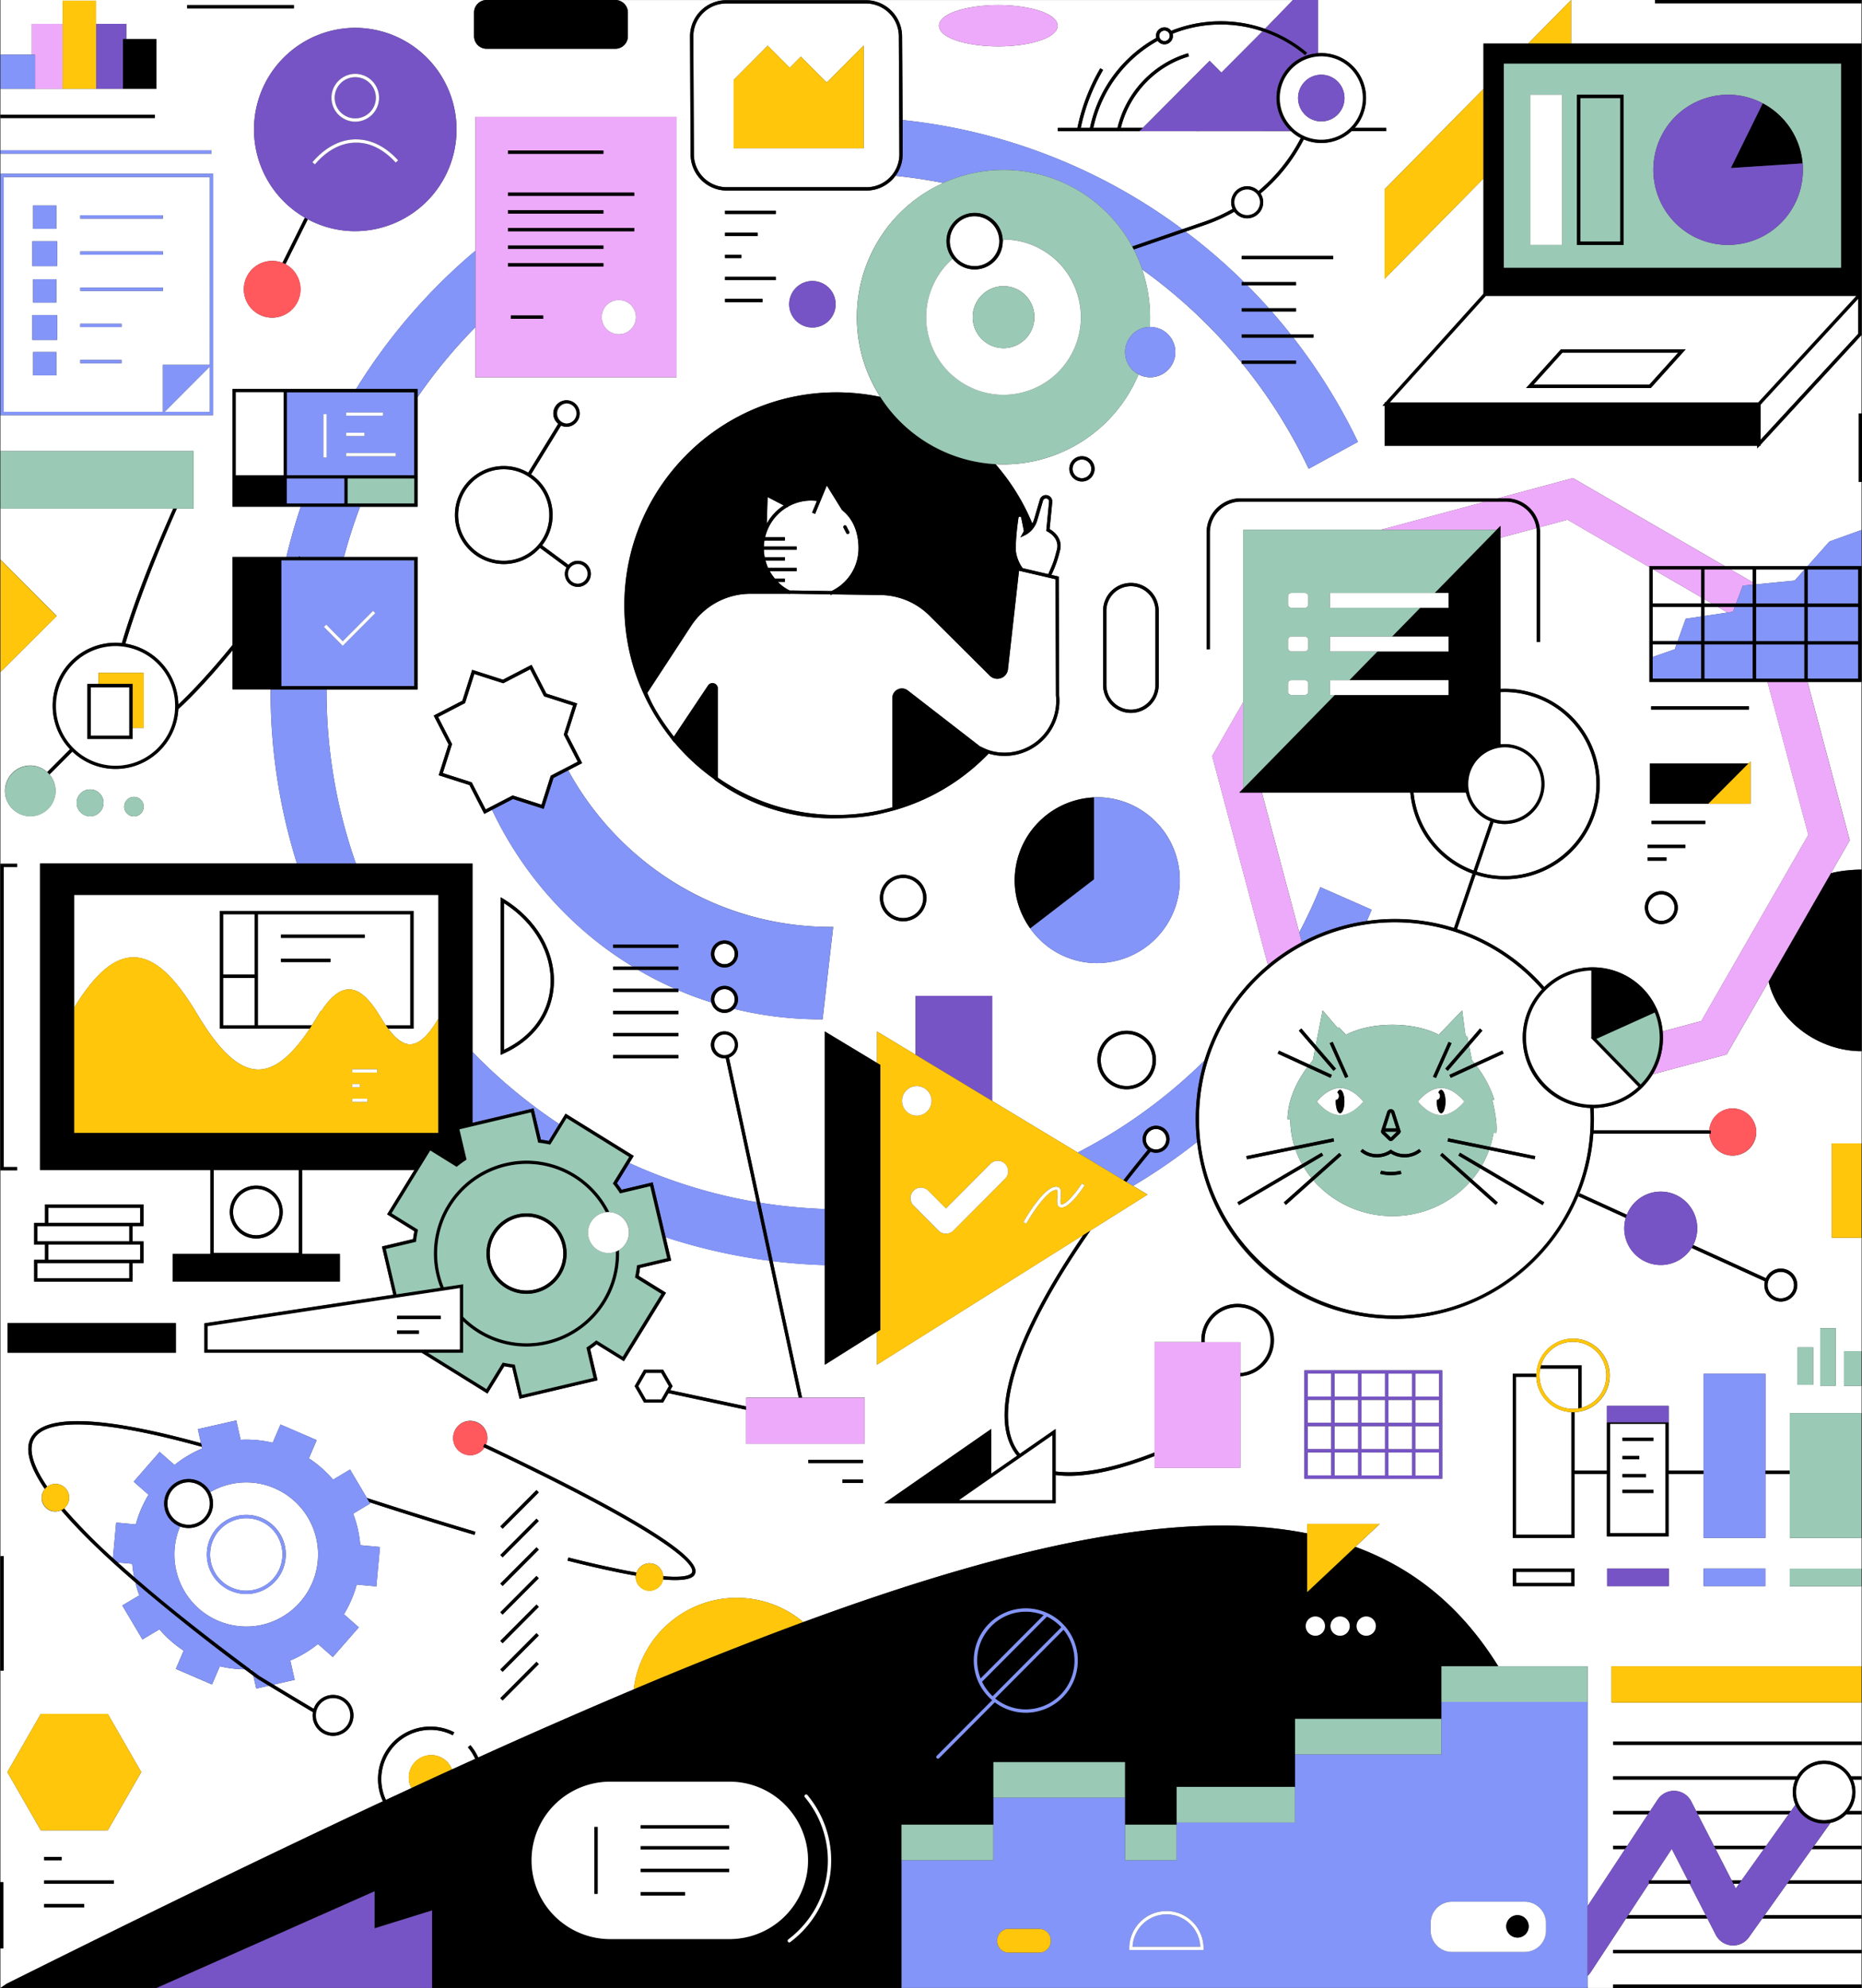
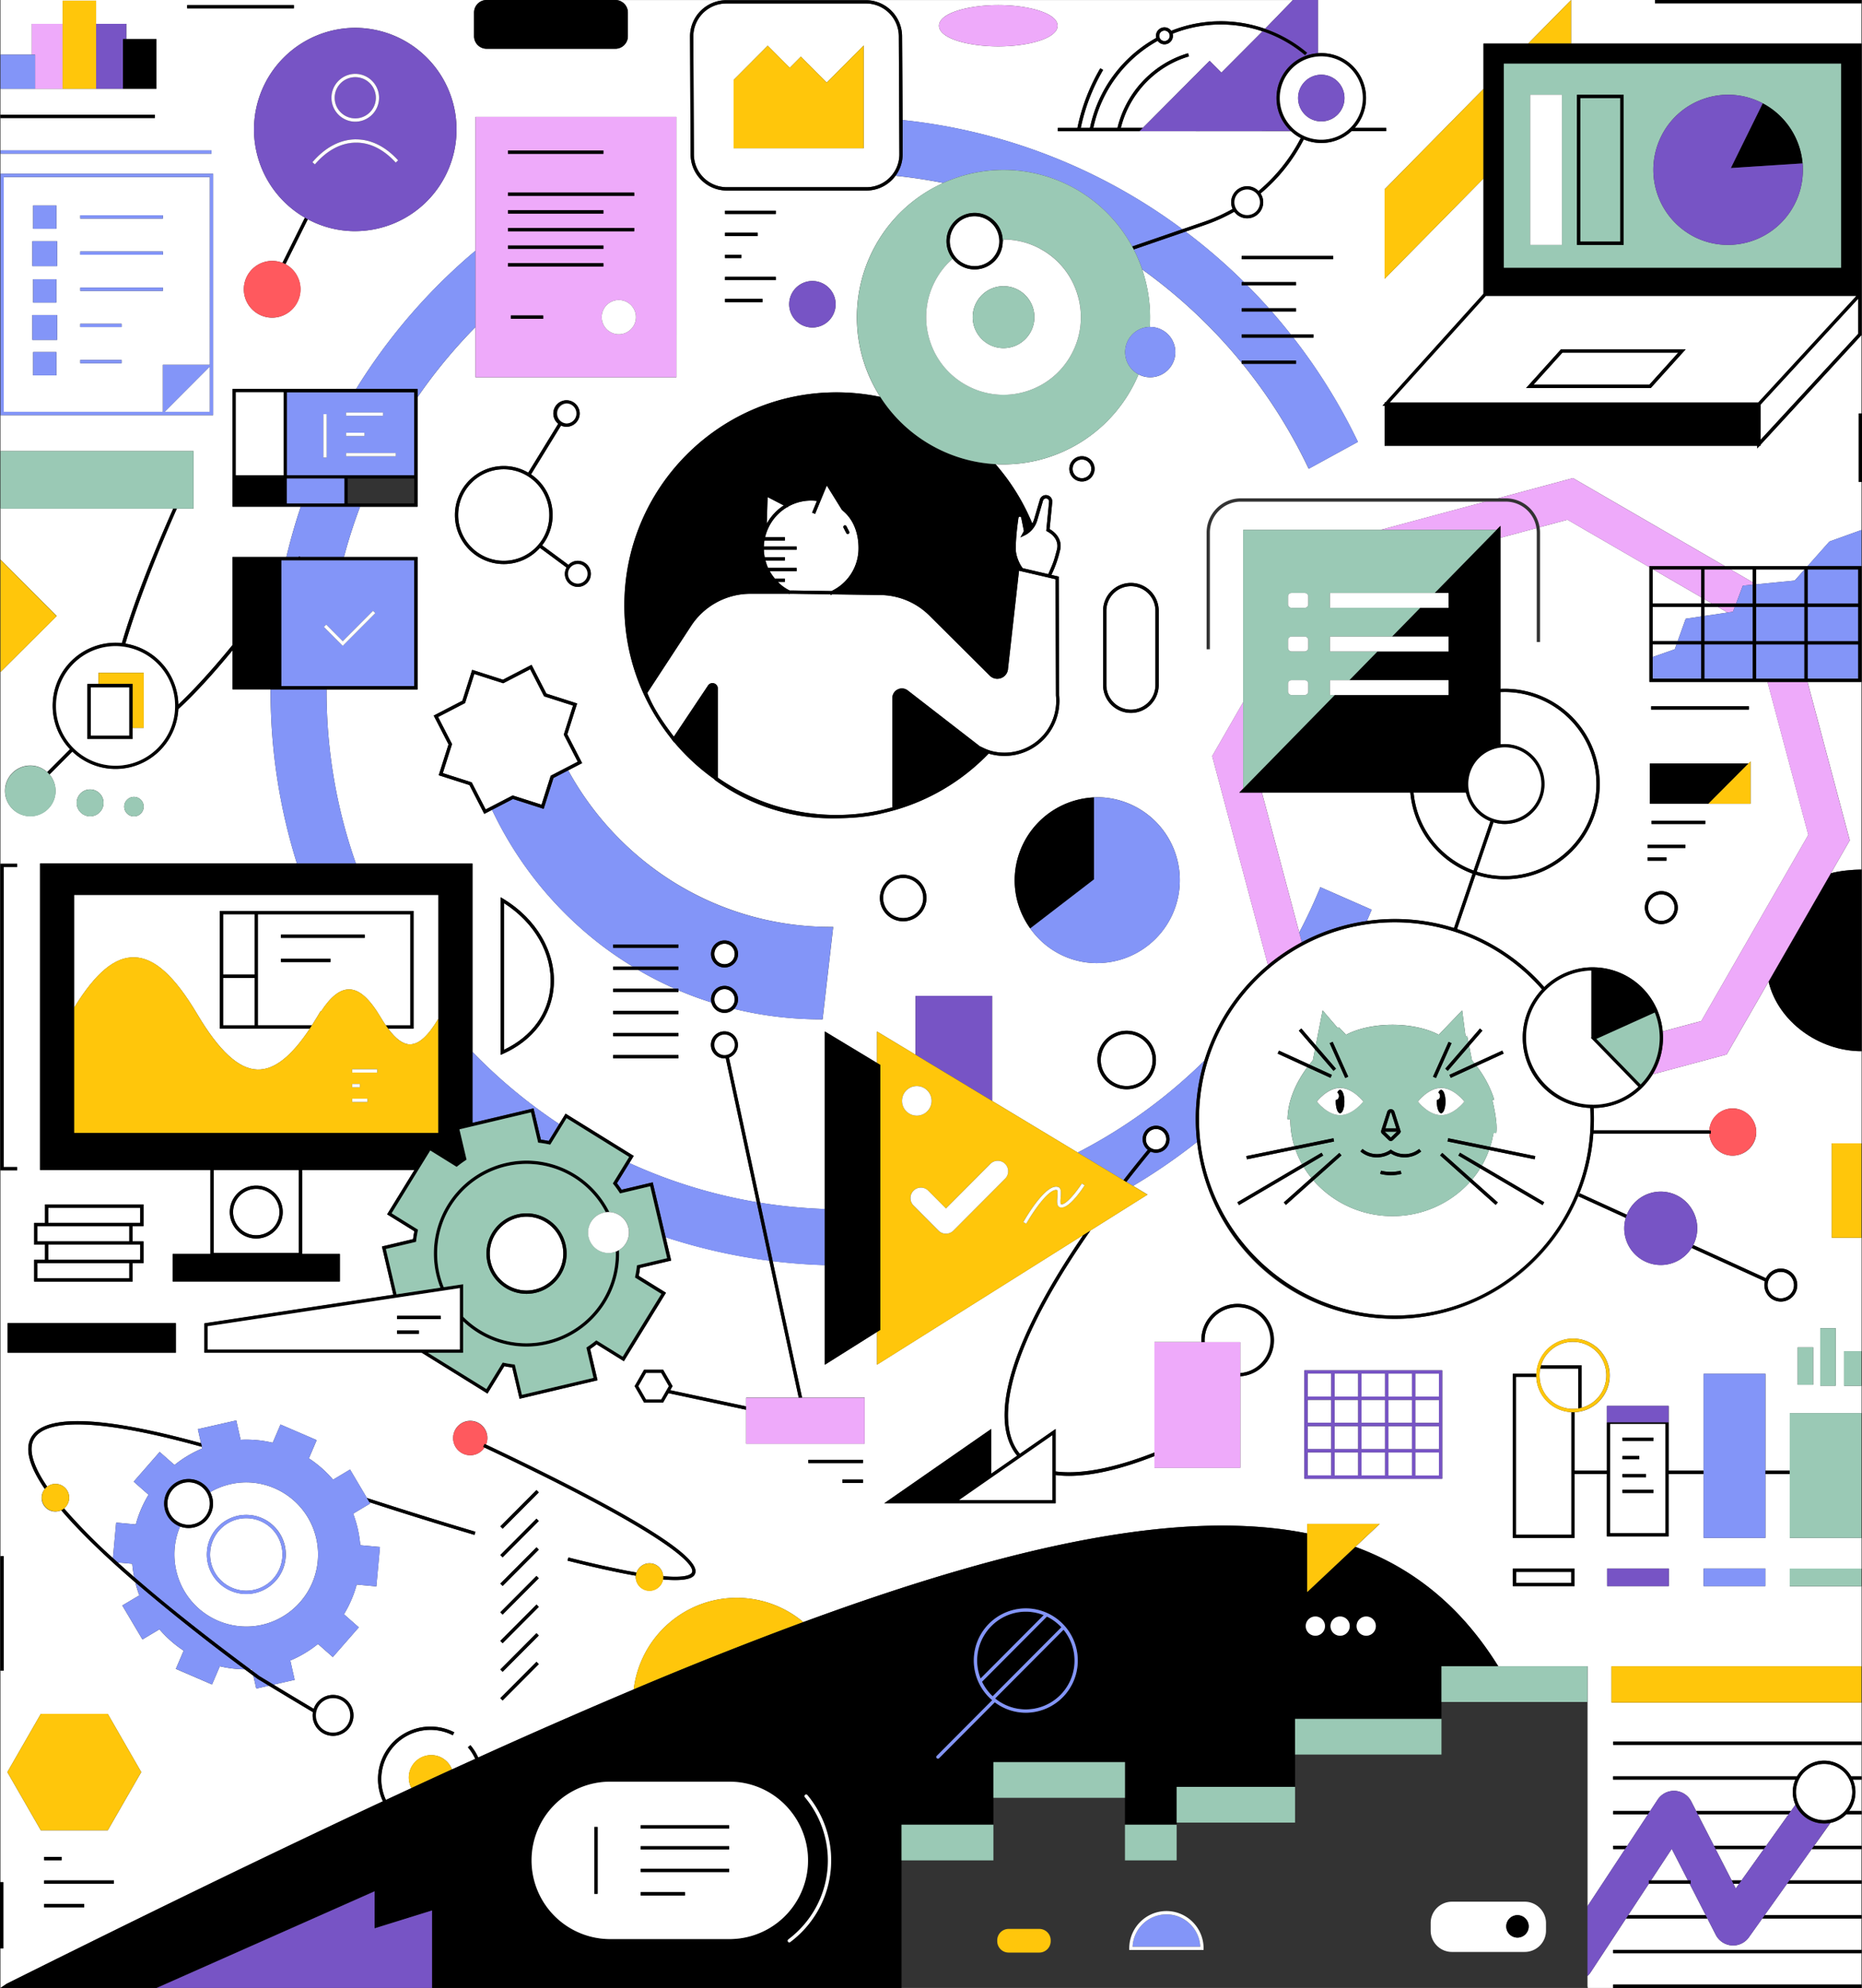
<svg xmlns="http://www.w3.org/2000/svg" width="666" height="711" fill="none">
  <rect width="100%" height="100%" fill="#333333" stroke="none" />
  <g clip-path="url(#a)">
    <path d="M91.66 441.79a8.29 8.29 0 0 0 0-16.58 8.28 8.28 0 0 0 0 16.58ZM614.43 217.06h-4.81v3.25l8.3-1.23-3.49-2.02ZM591.14 229.3h8.93l2.87-8 5.51-.82v-3.42h-17.31v12.24ZM632.25 459.63c0 2.6 2.11 4.72 4.7 4.72a4.72 4.72 0 0 0 0-9.44 4.72 4.72 0 0 0-4.7 4.72ZM599.65 230.48h-8.51v4.49l7.89-2.76.62-1.73ZM591.14 203.63v12.25h17.31v-2.29l-17.18-9.96h-.13ZM565.69 503.49a11.87 11.87 0 0 0 5.36-3.09 12.05 12.05 0 0 0 0-16.97 11.84 11.84 0 0 0-8.45-3.51 11.88 11.88 0 0 0-11.38 8.37h14.47v15.2Z" fill="#fff" />
    <path d="m632.57 351.11-14.95 26-.23.06-26.25 7.06a25.22 25.22 0 0 1-3.49 4.46l-.41.41v.01l-.42.41a24.86 24.86 0 0 1-16.8 6.76 71.58 71.58 0 0 1-.02 8h41.4a8.42 8.42 0 0 1 8.38-7.85 8.57 8.57 0 0 1 8.41 8.44 8.44 8.44 0 0 1-8.41 8.44 8.29 8.29 0 0 1-8.38-7.85h-41.49c-2.71 36.96-33.5 66.21-71 66.21s-66.65-27.71-70.73-63.28a209.55 209.55 0 0 1-22.89 15.75l5.16 3.11-20.41 12.83c-10.28 14.74-18.1 28.28-23.05 40.03-7.61 18.07-8.5 31.7-2.56 39.4l.36.43 12.79-8.88v15.19c8.88 1.17 20.94-1.12 35.35-6.78v-39.49h16.81c-.01-.23-.03-.45-.03-.69 0-7.16 5.8-12.98 12.93-12.98s12.93 5.82 12.93 12.98-5.27 12.42-11.93 12.93v32.74h-30.7v-4.21c-12 4.7-22.29 7.07-30.57 7.07-1.68 0-3.27-.1-4.78-.3v10.11h-61.3l38.27-26.58v16l9.27-6.44c-.11-.13-.22-.25-.32-.39-10.27-13.33-1.32-41.65 23.98-78.55l-73.79 46.41v-11.74l-18.67 11.74v-35.62c-6.28-.19-12.5-.67-18.63-1.42l10.5 48.84h22.36v16.45h-42.39v-12.15l-27.75-5.93-1.94 3.37h-6.78l-3.39-5.89 3.39-5.89h6.78l3.39 5.89-.83 1.45 27.14 5.79v-3.1h18.83l-10.53-48.99a201.84 201.84 0 0 1-37.06-8.39l1.96 8.32-11.14 2.64c-.12.92-.27 1.87-.46 2.83l9.74 6.04-15.06 24.48-9.74-6.04c-.77.6-1.54 1.16-2.31 1.68l2.63 11.18-27.89 6.61-2.63-11.18c-.92-.12-1.86-.27-2.82-.46l-6.02 9.78-23.54-14.61H73.12v-10.5l67.56-10.22-4.06-17.26 11.14-2.64c.12-.92.27-1.87.46-2.83l-9.74-6.04 9.76-15.86h-40.17v30.04h13.51v9.85H61.77v-9.85h13.51v-30.04H14.32V308.77h91.87a205.52 205.52 0 0 1-9.41-61.64v-.62H83.17v-13.97c-7.23 8.79-13.73 15.84-19.39 21.04a22.55 22.55 0 0 1-22.45 21.39 22.35 22.35 0 0 1-15.46-6.21l-8.18 8.21a9.06 9.06 0 0 1-6.85 14.94 9.05 9.05 0 0 1 0-18.12c2.32 0 4.43.89 6.03 2.34l8.17-8.2a22.55 22.55 0 0 1 18.55-37.98c3.77-12.86 9.93-29.06 18.37-48.11H.17v18.27l20.11 20.19L.17 240.35v68.59h5.98v1.18H1.34V417.4h4.81v1.18H.17v138.01h1.17v40.94H.17v75.63h1.01v23.7H.17V711l2.24-1.51c48.65-24.24 93.4-46.04 134.56-65.25a18.8 18.8 0 0 1-.29-15.23 18.75 18.75 0 0 1 25.81-9.44l-.53 1.05a17.57 17.57 0 0 0-24.19 8.86c-2 4.76-1.74 9.92.27 14.28l9.13-4.24a8.02 8.02 0 0 1 10.15-11.17 8.01 8.01 0 0 1 4.34 4.5l8.33-3.78a18 18 0 0 0-2.62-4.15l.9-.76a18.9 18.9 0 0 1 2.79 4.42 2271.6 2271.6 0 0 1 55.61-24.35 37.28 37.28 0 0 1 24.21-30.53 37.03 37.03 0 0 1 36.46 6.46c78.44-28.88 137.14-40.34 180.24-31.73v-3.4h25.94l-8.73 8.21a99 99 0 0 1 13.75 6.24c15.01 8.29 27.35 20.31 37.39 36.5h31.91v85.78l13.44-20.42h-4.29v-1.18h5.07l7.4-11.24h-12.47v-1.18h13.24l2.71-4.12a7 7 0 0 1 6.2-3.1 6.98 6.98 0 0 1 5.79 3.78l1.76 3.44h33.9l1.61-2.26a11.14 11.14 0 0 1-.02-8.97h-65.2v-1.18h65.8a11.19 11.19 0 0 1 9.68-5.61 11.2 11.2 0 0 1 9.68 5.61h3.68v1.18h-3.08a11.27 11.27 0 0 1-1.35 11.24h4.44v1.18h-5.44a11.23 11.23 0 0 1-5.68 3.07l-5.82 8.17h16.95v-36.08h-88.83v-1.18h88.83v-13.96h-89.42v-12.96h89.42v-28.66h-25.66v-6.29h25.66v-10.97h-25.66V527.2h-8.71v22.87H609.4V527.2h-12.54v22.31h-22.07V527.2h-11.56v22.87h-22.07v-58.72h8.4a13.15 13.15 0 0 1 13.09-12.59c3.5 0 6.8 1.37 9.28 3.86a13.22 13.22 0 0 1 0 18.63 13.02 13.02 0 0 1-8.69 3.82v20.94h11.56v-23.18h22.07v23.18h12.54v-34.67h22.07v34.67h8.71v-20.6h25.66v-9.76h-6.26v-12.38h6.26V442.7h-10.62v-33.77h10.62v-32.96c-15.25 0-29.82-10.6-33.23-24.85l-.05-.01Zm-584.65-66.1a3.48 3.48 0 0 1 3.47 3.49 3.48 3.48 0 0 1-3.47 3.49 3.48 3.48 0 0 1 0-6.98Zm-15.68-2.67a4.81 4.81 0 1 1-.02 9.62 4.81 4.81 0 0 1 .02-9.62ZM12.19 450.59h3.9v-5.42h-3.9v-7.78h3.9v-6.6h35.24v7.78h-3.9V444h3.9v7.78h-3.9v6.6H12.19v-7.79Zm-9.48 22.65h60.21v10.59H2.72v-10.59h-.01Zm27.41 208.93H15.79v-1.18h14.33v1.18Zm10.63-8.42H15.79v-1.18h24.96v1.18Zm-24.96-8.42v-1.18h6.24v1.18h-6.24Zm22.76-10.7H14.6L2.63 633.81l11.97-20.82h23.95l11.97 20.82-11.97 20.82Zm131.16-105.66a1444.36 1444.36 0 0 1-37.58-11.69l.27.46-6.08 3.63a41.33 41.33 0 0 1 2.54 11.28l7.04.65-1.29 14.08-7.03-.65c-.5 1.86-1.14 3.7-1.91 5.47a40.35 40.35 0 0 1-2.65 5.15l5.31 4.68-9.29 10.63-5.31-4.68a40.77 40.77 0 0 1-9.9 5.91l1.56 6.92-7.56 1.72c5.96 3.6 10.86 6.54 14.39 8.64a7.3 7.3 0 0 1 6.9-4.97 7.31 7.31 0 0 1 0 14.64 7.32 7.32 0 0 1-7.19-8.48l-1.24-.74c-3.9-2.32-8.96-5.36-14.51-8.72l-4.52 1.03-1.04-4.6-3.07-2.28c-3.01-.04-5.99-.4-8.92-1.1l-2.79 6.52-12.94-5.58 2.79-6.52a40.59 40.59 0 0 1-8.66-7.63l-6.08 3.63-7.2-12.15 6.08-3.63a41.73 41.73 0 0 1-1.42-4.62c-11.32-9.77-20.18-18.4-26.51-25.82a4.9 4.9 0 0 1-7.02-4.47 4.9 4.9 0 0 1 1.14-3.12c-5.3-7.71-7.08-13.71-5.18-17.86 3.58-7.83 19.6-8.5 47.6-1.97 4.23.99 8.73 2.14 13.46 3.45l-1.13-5.03 13.74-3.12 1.56 6.92c3.86-.19 7.72.16 11.47 1.06l2.79-6.52 12.94 5.58-2.79 6.52a40.59 40.59 0 0 1 8.66 7.63l6.07-3.63 6.02 10.17c4.66 1.51 9.24 2.98 13.67 4.37 8.86 2.8 17.32 5.39 25.15 7.71l-.33 1.13h-.01Zm10.07 59.21-.83-.83 12.94-12.99.83.83-12.94 12.99Zm0-10.24-.83-.83 12.94-12.99.83.83-12.94 12.99Zm0-10.24-.83-.83 12.94-12.99.83.83-12.94 12.99Zm0-10.24-.83-.83 12.94-12.99.83.83-12.94 12.99Zm0-10.24-.83-.83 12.94-12.99.83.83-12.94 12.99Zm0-10.24-.83-.83 12.94-12.99.83.83-12.94 12.99Zm0-10.24-.83-.83 12.94-12.99.83.83-12.94 12.99Zm68.89 15.88c-.24.75-.8 2.48-7.19 2.48-1.21 0-2.65-.06-4.32-.21a4.93 4.93 0 0 1-9.77-.84c0-.17.03-.33.05-.49-1.08-.19-2.2-.39-3.39-.62a379.04 379.04 0 0 1-21.05-4.77l.29-1.14a377.1 377.1 0 0 0 20.98 4.76c1.2.23 2.34.44 3.42.62a4.93 4.93 0 0 1 4.63-3.31c2.6 0 4.72 2.04 4.89 4.61 8.43.74 10.08-.65 10.35-1.46.62-1.92-2.92-10.8-74.26-44.55a6.1 6.1 0 0 1-11.21-3.38 6.12 6.12 0 1 1 11.76 2.33c35.62 16.85 77.27 38.39 74.82 45.95v.02Zm60-32.26h-7.37v-1.18h7.37v1.18Zm0-7.08h-19.54v-1.18h19.54v1.18Zm207.19 5.6h-49.31v-38.79h49.31v38.79Zm93.5 32.11h22.07v6.29h-22.07v-6.29Zm-34.52 0h22.07v6.29h-22.07v-6.29Zm-11.65 0v6.29h-22.07v-6.29h22.07Zm87.88-85.96h5.53v20.58h-5.53v-20.58Zm-8.07 6.83h5.53v13.39H643v-13.39Zm-.16-22.25a5.9 5.9 0 0 1-5.88 5.9 5.9 5.9 0 0 1-5.72-7.26l-26.19-11.94a13 13 0 0 1-19.55 2.93 13.12 13.12 0 0 1-3.99-13.67l-16.93-7.72.48-1.07 16.84 7.68a13 13 0 0 1 23.09-2.24 13.09 13.09 0 0 1 .65 13.06l25.99 11.85a5.87 5.87 0 0 1 11.21 2.48Z" fill="#fff" />
    <path d="M625.55 692.88a6.97 6.97 0 0 1-5.66 2.93c-.17 0-.33 0-.5-.02a6.99 6.99 0 0 1-5.69-3.78l-3-5.85h-29.11l-12.66 19.27c-.32.48-.7.92-1.11 1.3v3.65l.06.62H.17h576.8v-1.18h88.83v-11.24h-88.83v-1.18h88.83v-11.24h-35.47l-4.78 6.71v.01ZM13.37 451.76v5.43h32.89v-5.43H13.37ZM46.26 443.98v-5.42H13.37v5.42h32.89ZM613.04 660.14h18.7l8-11.24h-32.46l5.76 11.24ZM50.16 437.38v-5.42H17.27v5.42h32.89ZM76.43 448.12h30.45v-29.64H76.43v29.64Zm15.22-24.09a9.46 9.46 0 0 1 0 18.94 9.46 9.46 0 0 1 0-18.94ZM17.27 445.16v5.43h32.89v-5.43H17.27ZM631.17 684.98h34.63v-11.24h-26.63l-8 11.24ZM640.01 672.56h25.79v-11.24h-17.79l-8 11.24ZM609.62 215.88h2.78l-2.78-1.61v1.61ZM619.4 672.56h3.49l8.01-11.24h-17.26l5.76 11.24ZM11.91 515.18c-1.28 2.8-1 7.78 4.98 16.53a4.9 4.9 0 0 1 7.85 3.96 4.9 4.9 0 0 1-1.83 3.81 207.95 207.95 0 0 0 17.48 17.77l1.16-12.68 7.03.65a40.67 40.67 0 0 1 4.55-10.62l-5.31-4.68 9.29-10.63 5.31 4.68a40.77 40.77 0 0 1 9.9-5.91l-.13-.59a340.88 340.88 0 0 0-14.02-3.6c-27-6.29-42.99-5.84-46.27 1.31h.01ZM89.07 543.02a12.79 12.79 0 0 0-9.41 3.09 12.97 12.97 0 0 0-4.48 8.87 12.95 12.95 0 0 0 21.32 10.86 12.97 12.97 0 0 0 4.48-8.87 12.95 12.95 0 0 0-11.91-13.95ZM90.1 597.01h-.63l.76.56-.13-.57v.01Z" fill="#fff" />
    <path d="M88.09 530.18a25.68 25.68 0 0 0-12.91 3.49 8.76 8.76 0 0 1-10.78 12.3 25.67 25.67 0 0 0-1.38 15.69 25.72 25.72 0 0 0 30.72 19.47 25.83 25.83 0 0 0 19.39-30.84 25.76 25.76 0 0 0-25.05-20.11h.01Zm14.07 26.88a14.1 14.1 0 1 1-28.13-2.17 14.1 14.1 0 0 1 24.78-8.14 14.12 14.12 0 0 1 3.36 10.31h-.01ZM47.3 559.3l-5.19-.48c1.85 1.68 3.81 3.42 5.88 5.21a41.78 41.78 0 0 1-.69-4.73ZM620.86 675.42l1.19-1.68H620l.86 1.68ZM604.34 673.74h-14.57v-.03l-7.41 11.27h27.74l-5.76-11.24ZM597.95 661.26l-7.43 11.3h13.22l-5.79-11.3ZM661.63 300.56l-6.77 11.78c2.9-.86 7.77-1.33 10.94-1.33v-67.12h-19.29l15.12 56.66v.01ZM416.51 14.68a1.87 1.87 0 0 0 0-3.74 1.87 1.87 0 0 0 0 3.74ZM284.95 196.63h-11.72c.03.9.13 1.78.3 2.65h7.22v1.18h-6.94c.24.91.54 1.8.93 2.65h10.22v1.18h-9.61c.52.94 1.13 1.82 1.82 2.65h3.58v1.18h-2.5c.26.26.5.52.78.76a14.64 14.64 0 0 0 3.46 2.32h1.46l13.47.19a16.89 16.89 0 0 0 9.67-15.35c0-5.49-1.88-10.15-5.3-13.11l-.67-.62-5.37-8.66-4.18 10.14-1.08-.45 1.72-4.18a16.78 16.78 0 0 0-10.3 2.03l-.16.3-.18-.1a17.01 17.01 0 0 0-7.89 10.75h7.08v1.18h-7.31c-.11.7-.18 1.4-.21 2.13h11.73v1.18h-.02Zm17.01-8.67a.58.58 0 0 1 .79.25l.99 1.92c.15.29.04.64-.25.79a.68.68 0 0 1-.27.07.59.59 0 0 1-.52-.32l-.99-1.92a.58.58 0 0 1 .25-.79ZM280.33 180.77l-5.78-2.99-.29 9.51a18.28 18.28 0 0 1 6.06-6.51l.01-.01ZM472.03 317.86l.23-.56 18.35 8.06-.22.53c-.49 1.17-.98 2.34-1.49 3.5a70.88 70.88 0 0 1 31.16 2.5l6.63-19.44a34.13 34.13 0 0 1-22.25-28.98h-53.08l13.35 50.02a184.4 184.4 0 0 0 7.33-15.65l-.01.02ZM629.71 157.32l34.92-37.91v-12.58l-34.92 37.9v12.59ZM552.47 280.42c0 7.88-6.39 14.29-14.24 14.29-1.41 0-2.77-.21-4.05-.6l-6.01 17.62a32.5 32.5 0 0 0 10.06 1.59A32.87 32.87 0 0 0 571 280.41a32.87 32.87 0 0 0-32.77-32.91c-.52 0-1.04.02-1.56.04v18.66a14.28 14.28 0 0 1 15.8 14.2v.02Z" fill="#fff" />
    <path d="M533.08 293.73a14.34 14.34 0 0 1-8.74-10.24h-18.73a32.96 32.96 0 0 0 21.46 27.87l6.01-17.63ZM665.8 15.6V1.18h-73.85V0h-30v15.6H665.8ZM421.29 11.36c-.61.22-1.23.46-1.84.7a3.05 3.05 0 0 1-2.94 3.79 3 3 0 0 1-2.43-1.24 46.81 46.81 0 0 0-23.01 31.11h8.63a37.07 37.07 0 0 1 17.12-23.15 36.44 36.44 0 0 1 8.13-3.53l.33 1.13a34.69 34.69 0 0 0-7.86 3.41 35.77 35.77 0 0 0-16.5 22.14h7.87l23.88-23.98 4.21 4.22 14.7-14.76a46.62 46.62 0 0 0-30.28.15l-.01.01ZM180.26 323.01v52.45c9.98-4.73 16.03-13.1 16.65-23.08.69-11.2-5.66-22.36-16.65-29.37ZM402.99 369.83a9.29 9.29 0 0 0-9.26 9.3c0 5.13 4.15 9.3 9.26 9.3a9.29 9.29 0 0 0 9.26-9.3c0-5.13-4.15-9.3-9.26-9.3ZM365.88 203.23l9.05 2.1c1.93-4.36 1.97-4.52 3.09-8.73.69-2.57-.61-5.02-3.46-6.54l-.35-.19 1.01-10.4c.04-.43-.17-.85-.55-1.07-.3-.17-.65-.2-.96-.07-.32.13-.55.39-.65.72l-2.04 6.97a8.74 8.74 0 0 1-4.39 5.38l-1.64.79 1.23-2.27-.95-4.73a.51.51 0 0 0-.5-.41.5.5 0 0 0-.5.43 85.81 85.81 0 0 0-.97 10.96c0 3.26 2.02 6.65 2.57 7.04l.01.02Z" fill="#fff" />
    <path d="M664.83 147.89h.97v-28.03l-36.09 39.21v.36h-.33l-.85.94v-.94H495.24v-14.34h-.74l.74-.82v-.36h.33l35.03-38.85V63.85l-35.36 35.89V67.71l35.36-35.89V15.6h15.98L561.95 0h-90.56v19.04c4.49-.34 9.1 1.21 12.53 4.65a16.14 16.14 0 0 1 .64 22.04h11.26v1.18h-12.41a15.92 15.92 0 0 1-17.09 2.95 61.83 61.83 0 0 1-15.44 19.34 5.75 5.75 0 0 1-4.8 8.89c-1.9 0-3.57-.93-4.62-2.36a61.8 61.8 0 0 1-10.32 4.67l-7.09 2.44a206.66 206.66 0 0 1 20.89 18.04h18.63v1.18H446.1a205.3 205.3 0 0 1 7.72 8.17h9.75v1.18h-8.72a195.9 195.9 0 0 1 6.79 8.17h8.14v1.18h-7.2a206.18 206.18 0 0 1 22.87 36.77l.24.51-17.6 9.63-.27-.56a185.04 185.04 0 0 0-23.43-37h-.28v-.35a185.38 185.38 0 0 0-35.6-33.41 52.88 52.88 0 0 1 2.72 20.59h.13a9 9 0 1 1-4.14 16.97 52.4 52.4 0 0 1-51.16 32.11 76.9 76.9 0 0 1 13.16 21.23c.26-.49.49-1 .65-1.55l2.04-6.97a2.26 2.26 0 0 1 3.32-1.34 2.3 2.3 0 0 1 1.13 2.21l-.94 9.63c3.13 1.82 4.51 4.67 3.7 7.7a41.04 41.04 0 0 1-3.06 8.69l2.62.61.14 42.47a19.74 19.74 0 0 1-6.52 16.72 19.63 19.63 0 0 1-18.7 4.11 75.2 75.2 0 0 1-33.28 20.13l-.34.1c-1.27.36-2.55.69-3.84.98l-.07.02c-5 1.31-10.85 1.92-18.41 1.92a70.68 70.68 0 0 1-41.87-13.63l-.24-.18v-.13a76.64 76.64 0 0 1-14.44-13.31l-.05.07-.5-.65-1.13-1.51a78.43 78.43 0 0 1-4.41-6.27l-.26-.41-.82-1.35-.85-1.48a75.96 75.96 0 0 1-9.78-37.34c0-42 34.03-76.16 75.86-76.16 5.35 0 10.58.56 15.66 1.62a52.8 52.8 0 0 1-2.05-53.52 52.29 52.29 0 0 1 24.61-22.98 184.3 184.3 0 0 0-17.09-2.57 12.9 12.9 0 0 1-10.38 5.28h-50A12.96 12.96 0 0 1 247 55.19l-.2-42.13c0-7.15 5.8-12.97 12.92-12.97h50c7.12 0 12.92 5.82 12.92 12.97l.2 29.88A203.02 203.02 0 0 1 422.92 82l7.83-2.69a60.89 60.89 0 0 0 10.11-4.57 5.75 5.75 0 0 1 5.21-8.12 5.7 5.7 0 0 1 4.06 1.7 61.1 61.1 0 0 0 15.11-18.93 16.13 16.13 0 0 1-3.49-2.46h-83.39v-1.18h7a70.07 70.07 0 0 1 8.19-21.33l1.01.6a69.7 69.7 0 0 0-3.58 6.99l-.61 1.42a69.31 69.31 0 0 0-3.8 12.31h3.28a47.98 47.98 0 0 1 23.7-32.17 3.05 3.05 0 0 1 2.94-3.79 3 3 0 0 1 2.43 1.24c.65-.26 1.3-.52 1.96-.75a47.86 47.86 0 0 1 31.59.04L462.45.02H220.1a4.5 4.5 0 0 1 4.48 4.49v8.45a4.49 4.49 0 0 1-4.48 4.49h-46.07a4.5 4.5 0 0 1-4.48-4.49V4.49A4.49 4.49 0 0 1 174.03 0H.17v19.56h11.22V8.53h11.02V.24h11.97v8.29h10.79v5.46h10.79v17.78H.17v9.26h55.21v1.18H.17v11.57h75.48v1.18H.17v7.19h76.06v86.34H.17v12.85h69.05v20.58h-5.97c-7.4 16.72-14.16 33.98-18.4 48.28a22.57 22.57 0 0 1 18.94 21.77c5.66-5.33 12.19-12.49 19.38-21.28v-31.48h19.26a205.14 205.14 0 0 1 5.15-17.98H83.17v-42.11h44.21a206.03 206.03 0 0 1 42.21-49.05l.48-.4V41.8h71.86v93.14h-71.86v-17.96a186.34 186.34 0 0 0-20.72 25.07v39.2h-20.56a183.53 183.53 0 0 0-5.77 17.98h26.33v47.38H116.8v.62c0 21.6 3.71 42.34 10.51 61.64H169v67.36a186.27 186.27 0 0 0 31.02 25.8l2.28-3.71 24.38 15.12-1.56 2.54a182.64 182.64 0 0 0 45.53 13.99l-11.06-51.46c-.14.01-.28.04-.43.04a4.83 4.83 0 0 1 0-9.68 4.83 4.83 0 0 1 1.58 9.39l11.16 51.91a185.44 185.44 0 0 0 23.13 2.25v-63.5l18.67 11.26v-11.26l13.79 8.32v-21.03h27.41v37.57l30.57 18.44a185.6 185.6 0 0 0 45.32-32.86 71.7 71.7 0 0 1 22.73-34.21l-19.94-74.72 11.1-19.31v-61.58h49.05l37.62-10.12h-87.57a11.07 11.07 0 0 0-11.03 11.07v41.72h-1.17v-41.72c0-6.75 5.47-12.25 12.2-12.25h91.95l26.9-7.24 54.28 31.46h29.65l7.79-8.78 11.47-4.13v-17.17h-.97V147.9l-.02-.01ZM476.87 92.72h-32.73v-1.18h32.73v1.18Zm-186.29 7.79a8.3 8.3 0 0 1 0 16.62 8.3 8.3 0 0 1 0-16.62Zm-31.25-25.15h18.16v1.18h-18.16v-1.18Zm0 7.88h11.68v1.18h-11.68v-1.18Zm0 7.88h5.84v1.18h-5.84v-1.18Zm0 7.88h18.16v1.18h-18.16V99Zm0 7.88h13.41v1.18h-13.41v-1.18ZM357.07 1.82c10.43 0 21.21 2.76 21.21 7.39s-10.79 7.39-21.21 7.39c-10.42 0-21.21-2.76-21.21-7.39s10.78-7.39 21.21-7.39ZM66.95 3V1.82h38.16V3H66.95Zm60.12 79.68a35.8 35.8 0 0 1-16.98-4.26l-7.99 16.07a10.17 10.17 0 0 1-4.74 19.13A10.15 10.15 0 1 1 101.03 94l8.03-16.16a36.4 36.4 0 0 1-18.21-31.53 36.33 36.33 0 0 1 36.22-36.36 36.33 36.33 0 0 1 36.22 36.36 36.33 36.33 0 0 1-36.22 36.36v.01Zm53.12 83.99c3.19 0 6.17.88 8.75 2.38l10.73-17.48a4.72 4.72 0 1 1 7.67-3.67 4.74 4.74 0 0 1-4.72 4.74c-.7 0-1.36-.16-1.95-.44l-10.72 17.46a17.54 17.54 0 0 1 3.96 25.39l9.42 6.97a4.61 4.61 0 0 1 3.35-1.45 4.66 4.66 0 0 1 0 9.34 4.66 4.66 0 0 1-4.04-6.93l-9.5-7.03a17.39 17.39 0 0 1-12.94 5.8 17.53 17.53 0 0 1-17.47-17.54c0-9.67 7.84-17.54 17.47-17.54h-.01Zm17.89 185.79c-.66 10.71-7.29 19.62-18.17 24.46l-.82.37v-56.37l.89.54c11.91 7.19 18.84 19.07 18.1 31Zm44.57 25.48v.59h-23.33v-1.18h23.33v.59Zm0-7.91v.59h-23.33v-1.18h23.33v.59Zm0-7.91v.59h-23.33v-1.18h23.33v.59Zm51.57 2.45h-.52c-10.62 0-21.04-1.27-31.11-3.74a4.8 4.8 0 0 1-8.11-2.29 128.03 128.03 0 0 1-11.83-4.37v.64h-23.33v-1.18h22.13c-4.5-1.99-8.9-4.22-13.18-6.73h-8.95v-1.18h7.03a131.86 131.86 0 0 1-11.05-7.51 132 132 0 0 1-39.3-48.56l-2.78 1.44-5.3-10.3-11-3.52 3.51-11.04-5.3-10.3 10.25-5.32 3.51-11.04 11 3.52 10.25-5.32 5.3 10.3 11 3.52-3.51 11.04 5.3 10.3-5 2.59a108.6 108.6 0 0 0 29.46 34.26 106.11 106.11 0 0 0 64.67 21.74h.66l-3.79 33.03-.01.02Zm28.83-35.05a8.32 8.32 0 0 1 0-16.66 8.32 8.32 0 0 1 0 16.66Zm71.5-111.05a9.98 9.98 0 0 1 9.95-9.99 9.98 9.98 0 0 1 9.95 9.99V245a9.98 9.98 0 0 1-9.95 9.99 9.98 9.98 0 0 1-9.95-9.99v-26.53Zm-7.56-55.29a4.52 4.52 0 0 1 0 9.04 4.52 4.52 0 0 1 0-9.04ZM403 389.6a10.46 10.46 0 0 1 0-20.95 10.47 10.47 0 0 1 0 20.95Zm-10.53-45.13a29.2 29.2 0 0 1-23.27-11.46h-.01l-.36-.47-.35-.47h.02a29.5 29.5 0 0 1-5.57-17.27 29.75 29.75 0 0 1 28.38-29.61v-.02h.57v-.01l.23-.01.35-.02A29.64 29.64 0 0 1 422 314.79a29.64 29.64 0 0 1-29.54 29.66l.01.02Z" fill="#fff" />
    <path d="M404.5 253.81a8.8 8.8 0 0 0 8.77-8.81v-26.53a8.8 8.8 0 0 0-8.77-8.81 8.8 8.8 0 0 0-8.77 8.81V245a8.8 8.8 0 0 0 8.77 8.81ZM550.68 188.57a12 12 0 0 1 .16 1.91v39.14h-1.17v-39.14c0-.55-.05-1.08-.13-1.6l-12.87 3.46v54.04c.52-.02 1.04-.04 1.56-.04a34.05 34.05 0 0 1 33.95 34.08 34.05 34.05 0 0 1-33.95 34.08c-3.64 0-7.15-.58-10.44-1.66l-6.63 19.44a71.36 71.36 0 0 1 31.18 20.74 24.96 24.96 0 0 1 16.8-7.05l.59-.01h.59v.02a25.05 25.05 0 0 1 22.15 14.61h.02l.24.54.23.53h-.01a25.14 25.14 0 0 1 1.76 7.24l13.81-3.71 38.29-66.59-14.6-54.7h-42.23v-41.03l-29.32-16.99-9.97 2.68-.01.01Zm59.26 106.15h-19.21v-1.18h19.21v1.18Zm-19.38-42.11h35v1.18h-35v-1.18Zm-.42 20.44h35.28l.72-.72v15.15h-36v-14.43Zm-.82 29.06h13.49v1.18h-13.49v-1.18Zm0 4.55h6.74v1.18h-6.74v-1.18Zm4.9 12.07a5.9 5.9 0 0 1 0 11.8 5.9 5.9 0 0 1 0-11.8Z" fill="#fff" />
    <path d="M594.22 329.34a4.72 4.72 0 0 0 0-9.44 4.72 4.72 0 0 0 0 9.44ZM323.05 314.03a7.15 7.15 0 0 0 0 14.32 7.15 7.15 0 0 0 0-14.32ZM314.56 212.81l-16.91-.24-.51.24-.11-.25-13.12-.19h-1.48l-.05.12-.21-.12h-13.71a25.35 25.35 0 0 0-21.29 11.54l-15.63 23.9a44.68 44.68 0 0 0 3.42 6.86c.25.42.5.85.76 1.26l.14.21a103.43 103.43 0 0 0 5.18 7.31l12.22-18.29a1.88 1.88 0 0 1 2.14-.76c.82.25 1.35.97 1.35 1.83v31.9a74.03 74.03 0 0 0 42.45 13.34c5.7 0 11.28-.65 16.69-1.88l3.29-.84v-39.07a3.43 3.43 0 0 1 5.54-2.73l25.78 19.97.39.17.32.15c1.36.66 2.51 1.15 3.73 1.43a18.45 18.45 0 0 0 16.62-4.14 18.61 18.61 0 0 0 6.13-15.78l-.14-41.59-12-2.79-1.06-.25-3.99 35.52a3.82 3.82 0 0 1-2.67 2.96c-1.38.41-2.8.05-3.82-.97l-21.43-21.33a25.26 25.26 0 0 0-18.01-7.49h-.01ZM628.1 208.96l.07.03 13.76-1.35 3.48-3.92v-.09H628.1v5.33ZM626.93 208.28v-4.65h-8.01l8.01 4.65Z" fill="#fff" />
    <path d="m239.72 497.23.83-1.45-3.39-5.89h-6.78l-3.39 5.89 3.39 5.89h6.78l1.94-3.37 27.75 5.93v-1.2l-27.14-5.79.01-.01Zm-3.23 3.26h-5.42l-2.71-4.71 2.71-4.71h5.42l2.71 4.71-2.71 4.71ZM632.57 351.11c3.42 14.26 17.99 24.85 33.23 24.85v-64.94c-3.18 0-8.04.47-10.94 1.33l-22.29 38.76Z" fill="#000" />
    <path d="m490.61 325.36-18.35-8.06-.23.56a185.86 185.86 0 0 1-7.33 15.65l.93 3.48a70.51 70.51 0 0 1 23.27-7.59c.51-1.16 1-2.33 1.49-3.5l.22-.53v-.01ZM190.83 396.42l2.63 11.18c.92.12 1.86.27 2.81.46l3.73-6.07a186.27 186.27 0 0 1-31.02-25.8v25.4l21.84-5.18.01.01ZM410.54 411.26a4.83 4.83 0 0 1 2.96-8.63 4.83 4.83 0 1 1-1.95 9.26c-3.01 3.66-5.9 7.27-8.67 10.83l2.4 1.45a209.55 209.55 0 0 0 22.89-15.75 71.72 71.72 0 0 1 2.6-29.07 185 185 0 0 1-45.32 32.86l16.41 9.9c2.76-3.56 5.66-7.17 8.68-10.85ZM107.03 198.97l.34.24h15.65c1.62-6.1 3.54-12.1 5.77-17.98h-21.2c-1.99 5.9-3.7 11.9-5.15 17.98h4.43l.17-.24h-.01ZM222.33 425.51l11.14-2.64 4.63 19.68c11.92 3.9 24.3 6.74 37.06 8.39l-4.51-21a182.64 182.64 0 0 1-45.53-13.99l-4.45 7.24c.6.77 1.16 1.55 1.67 2.32h-.01ZM295.02 452.51V432.4a185.44 185.44 0 0 1-23.13-2.25l4.5 20.94c6.13.75 12.34 1.23 18.63 1.42ZM99.43 246.59h-2.64v.62c0 21.47 3.3 42.17 9.41 61.64h21.11a185.08 185.08 0 0 1-10.51-61.64v-.62H99.43ZM149.35 142.03a187.86 187.86 0 0 1 20.72-25.07V89.65l-.48.4a205.58 205.58 0 0 0-42.21 49.05h21.97V142.03ZM383.86 67.1a52.26 52.26 0 0 1 21.08 21.07l17.99-6.19a203.02 203.02 0 0 0-100.08-39.06v12.25c0 2.88-.95 5.54-2.54 7.69a181 181 0 0 1 17.09 2.57 52.18 52.18 0 0 1 46.45 1.67h.01ZM408.54 96.35a185.37 185.37 0 0 1 35.6 33.41v-.83h19.44v1.18h-19.16a185.78 185.78 0 0 1 23.43 37l.27.56 17.6-9.63-.24-.51a206.18 206.18 0 0 0-22.87-36.77h-18.46v-1.18h17.51c-2.2-2.78-4.46-5.51-6.79-8.17h-10.72v-1.18h9.69a205.3 205.3 0 0 0-7.72-8.17h-1.97v-1.18h.81a204.33 204.33 0 0 0-20.89-18.04l-18.55 6.38a54.48 54.48 0 0 1 3.03 7.13h-.01Z" fill="#8395F8" />
    <path d="M608.45 213.59v-9.96h-17.18l17.18 9.96ZM628.1 208.96v.04l.07-.01-.07-.03ZM619.84 218.8l.66-1.74h-6.07l3.49 2.02 1.92-.28ZM550.68 188.57l9.97-2.68 29.32 16.99v-.42h26.91L562.6 171l-26.9 7.24h2.94a12.2 12.2 0 0 1 12.03 10.34l.01-.01Z" fill="#EEAAFA" />
    <path d="M536.68 188.09v4.25l12.87-3.46a11.05 11.05 0 0 0-10.9-9.47h-7.32l-37.62 10.12h41.55l1.41-1.44h.01ZM464.7 333.51l-13.35-50.02h-8.09l1.4-1.43v-30.95l-11.1 19.31 19.94 74.72a71.67 71.67 0 0 1 12.13-8.15l-.93-3.48ZM608.51 365.2l-13.81 3.71a24.96 24.96 0 0 1-3.58 15.33l26.25-7.06.23-.06 14.95-26 22.29-38.76 6.77-11.78-15.12-56.66h-14.31l14.6 54.7-38.29 66.59.02-.01ZM609.62 203.63v10.64l2.78 1.61h8.55l2.43-6.42 3.55-.34v-.84l-8.01-4.65h-9.3Z" fill="#EEAAFA" />
    <path d="M101.04 94c.37.14.72.3 1.07.49l7.99-16.07a34.2 34.2 0 0 1-1.03-.58L101.04 94ZM576.97 623.47v.59h88.83v-1.18h-88.83v.59ZM639.74 648.9l.84-1.18h-33.9l.6 1.18h32.46ZM576.97 647.72v1.18h12.47l.77-1.18h-13.24ZM648.01 661.32h17.79v-1.18h-16.95l-.84 1.18ZM613.64 661.32h17.26l.84-1.18h-18.7l.6 1.18ZM576.97 660.14v1.18h4.29l.77-1.18h-5.06ZM639.17 673.74h26.63v-1.18h-25.79l-.84 1.18ZM620 673.74h2.05l.84-1.18h-3.49l.6 1.18ZM630.33 686.16h35.47v-1.18h-34.63l-.84 1.18ZM582.36 684.98l-.77 1.18h29.11l-.6-1.18h-27.74ZM576.97 697.99v.59h88.83v-1.18h-88.83v.59ZM576.97 710.41v.59h88.83v-1.18h-88.83v.59Z" fill="#000" />
    <path d="m568.93 705.43 12.66-19.27.77-1.18 7.41-11.27v-1.15h.75l7.43-11.3 5.79 11.3h.96v1.18h-.36l5.76 11.24.6 1.18 3 5.85a7 7 0 0 0 5.69 3.78l.5.02a6.94 6.94 0 0 0 5.66-2.93l4.78-6.71.84-1.18 8-11.24.84-1.18 8-11.24.84-1.18 5.82-8.17a11.2 11.2 0 0 1-12.48-6.51l-1.61 2.26-.84 1.18-8.01 11.24-.84 1.18-8.01 11.24-.84 1.18-1.19 1.68-.86-1.68-.6-1.18-5.76-11.24-.6-1.18-5.76-11.24-.6-1.18-1.76-3.44a6.98 6.98 0 0 0-5.79-3.78 7 7 0 0 0-6.2 3.1l-2.71 4.12-.78 1.18-7.4 11.24-.78 1.18-13.44 20.42v24.99c.42-.38.79-.81 1.11-1.3l.01-.01Z" fill="#7754C5" />
    <path d="M652.45 651.02a10.06 10.06 0 0 0 0-20.14 10.06 10.06 0 0 0 0 20.14Z" fill="#fff" />
    <path d="M652.45 652.19a11.19 11.19 0 0 0 7.91-3.29h5.44v-1.18h-4.44a11.18 11.18 0 0 0 1.35-11.24h3.08v-1.18h-3.68a11.19 11.19 0 0 0-9.68-5.61 11.2 11.2 0 0 0-9.68 5.61h-65.8v1.18h65.2a11.27 11.27 0 0 0 .02 8.97 11.22 11.22 0 0 0 10.25 6.73l.03.01Zm0-21.32a10.06 10.06 0 0 1 0 20.14 10.06 10.06 0 0 1 0-20.14ZM400.91 45.73a35.8 35.8 0 0 1 16.5-22.14 34.88 34.88 0 0 1 7.86-3.41l-.33-1.13a36.18 36.18 0 0 0-8.13 3.53 37.07 37.07 0 0 0-17.12 23.15h-8.63a46.78 46.78 0 0 1 23.01-31.11 3 3 0 0 0 2.43 1.24 3.05 3.05 0 0 0 2.94-3.79c.61-.24 1.23-.49 1.84-.7a46.62 46.62 0 0 1 30.28-.15 46.52 46.52 0 0 1 15.24 8.56l.76-.9a47.53 47.53 0 0 0-15.08-8.58 47.86 47.86 0 0 0-33.55.71 3 3 0 0 0-2.43-1.24 3.05 3.05 0 0 0-2.94 3.79 47.95 47.95 0 0 0-23.7 32.17h-3.28a68.98 68.98 0 0 1 3.1-10.55l.7-1.76.61-1.42a69.7 69.7 0 0 1 3.58-6.99l-1.01-.6a69.98 69.98 0 0 0-4.26 8.56c-.25.59-.48 1.19-.72 1.79a69.76 69.76 0 0 0-3.21 10.98h-7v1.18h29.23l1.17-1.18h-7.87l.01-.01Zm15.6-34.79a1.87 1.87 0 0 1 0 3.74 1.87 1.87 0 0 1 0-3.74Z" fill="#000" />
    <path d="M1.34 147.3h56.92v-16.83h16.79V63.32H1.34v83.99-.01Zm18.82-13.05h-8.31v-8.34h8.31v8.34ZM28.7 77h29.56v1.18H28.7V77Zm0 12.93h29.56v1.18H28.7v-1.18Zm0 12.93h29.56v1.18H28.7v-1.18Zm0 12.93h14.79v1.18H28.7v-1.18Zm0 12.93h14.79v1.18H28.7v-1.18ZM11.85 73.47h8.31v8.34h-8.31v-8.34Zm-.28 12.79h8.86v8.9h-8.86v-8.9Zm8.58 13.62v8.34h-8.31v-8.34h8.31Zm-8.58 12.79h8.86v8.9h-8.86v-8.9ZM75.05 147.3v-16.24l-16.2 16.24h16.2Z" fill="#fff" />
    <path d="M76.23 62.14H.17v86.34h76.06V62.14Zm-1.17 85.17h-16.2l16.2-16.24v16.24Zm0-16.83H58.27v16.83H1.34V63.32h73.72v67.16Z" fill="#8395F8" />
    <path d="M157.31 628.33a8 8 0 0 0-10.15 11.17c4.88-2.26 9.72-4.49 14.49-6.67a7.95 7.95 0 0 0-4.34-4.5ZM250.86 573.69a37.26 37.26 0 0 0-24.21 30.53 1437.35 1437.35 0 0 1 60.67-24.07 37.03 37.03 0 0 0-36.46-6.46Z" fill="#FFC60B" />
    <path d="m567.88 711-.07-.62v.62h.07ZM133.98 676.44v13.24l20.56-6.38V711h167.92v-58.38h32.86v-22.38h47.06v22.38h18.47v-13.51h42.36v-24.33h52.36v-18.8h20.33c-10.04-16.19-22.38-28.21-37.39-36.5a99.64 99.64 0 0 0-13.75-6.24l-17.2 16.18v-20.98c-43.1-8.61-101.8 2.85-180.24 31.73a1418.7 1418.7 0 0 0-60.67 24.07 2305.8 2305.8 0 0 0-55.61 24.35 18.9 18.9 0 0 0-2.79-4.42l-.9.76a17.79 17.79 0 0 1 2.62 4.15l-8.33 3.78c-4.77 2.18-9.62 4.41-14.49 6.67l-9.13 4.24a17.64 17.64 0 0 1-.27-14.28 17.57 17.57 0 0 1 24.19-8.86l.53-1.05a18.75 18.75 0 0 0-25.81 9.44 18.84 18.84 0 0 0 .29 15.23C95.79 663.46 51.04 685.26 2.39 709.5l-2.24 1.51h55.89l77.93-34.56.01-.01Zm354.7-98.3a3.44 3.44 0 1 1-.02 6.88 3.44 3.44 0 0 1 .02-6.88Zm-9.34 0a3.44 3.44 0 1 1-.02 6.88 3.44 3.44 0 0 1 .02-6.88Zm-8.85 0a3.44 3.44 0 1 1-.02 6.88 3.44 3.44 0 0 1 .02-6.88Zm-135.43 49.85 19.82-19.9a18.64 18.64 0 0 1 12.03-32.85 18.64 18.64 0 0 1 18.58 18.66 18.64 18.64 0 0 1-18.58 18.66c-4.17 0-8.01-1.4-11.11-3.74l-19.92 20a.58.58 0 1 1-.82-.83Zm-47.1 13.96a.59.59 0 0 1 .83.07 36.53 36.53 0 0 1 8.5 23.37 36.47 36.47 0 0 1-14.63 29.2.58.58 0 0 1-.82-.12.59.59 0 0 1 .12-.82 35.24 35.24 0 0 0 5.93-50.87.59.59 0 0 1 .07-.83Zm-69.8-4.73h42.82c8.28 0 16.11 3.68 21.47 10.1a28.22 28.22 0 0 1 6.56 18.05c0 4.65-1.17 9.27-3.37 13.35a28.07 28.07 0 0 1-24.67 14.8h-42.82a28.13 28.13 0 0 1-28.04-28.15 28.13 28.13 0 0 1 28.04-28.15h.01Z" fill="#000" />
    <path d="M366.91 576.42a17.46 17.46 0 0 0-16.18 23.9l22.57-22.66a17.23 17.23 0 0 0-6.39-1.24ZM366.91 611.38a17.46 17.46 0 0 0 13.5-28.5l-24.47 24.57a17.3 17.3 0 0 0 10.98 3.93h-.01ZM379.63 582a17.57 17.57 0 0 0-5.17-3.83l-23.21 23.3a17.64 17.64 0 0 0 3.81 5.19l24.57-24.67v.01ZM363.49 520.27l.32.39-9.27 6.44v-16l-38.27 26.58h61.3v-10.11c1.51.19 3.1.3 4.78.3 8.28 0 18.57-2.37 30.57-7.07v-1.29c-14.41 5.66-26.47 7.95-35.35 6.78V511.1l-12.79 8.88c-.12-.15-.25-.28-.36-.43-5.94-7.71-5.05-21.33 2.56-39.4 4.95-11.75 12.77-25.29 23.05-40.03l-2.56 1.61c-25.31 36.89-34.25 65.21-23.98 78.55v-.01Zm12.9-6.92v23.15h-33.34l7.75-5.39 25.58-17.77.01.01Z" fill="#000" />
    <path d="M354.88 356.19h-27.41v21.03l27.41 16.54v-37.57Z" fill="#7754C5" />
    <path d="M14.32 308.84v109.64h60.94v30.04H61.75v9.85h59.81v-9.85h-13.51v-30.04h40.17l-9.76 15.86 9.74 6.04c-.19.96-.35 1.9-.46 2.83l-11.14 2.64 4.06 17.26-67.56 10.22v10.5h77.72l23.54 14.61 6.02-9.78c.95.19 1.9.35 2.82.46l2.63 11.18 27.89-6.61-2.63-11.18c.77-.52 1.54-1.08 2.31-1.68l9.74 6.04 15.06-24.48-9.74-6.04c.19-.96.35-1.91.46-2.83l11.14-2.64-1.96-8.32-4.63-19.68-11.14 2.64a47.95 47.95 0 0 0-1.67-2.32l4.45-7.24 1.56-2.54-24.38-15.12-2.28 3.71-3.73 6.07c-.95-.19-1.9-.35-2.81-.46l-2.63-11.18-21.84 5.18v-92.76H14.32v-.02Zm92.56 139.28H76.43v-29.64h30.45v29.64Zm-32.61 34.52v-8.31l90.21-13.64v21.96H74.27v-.01Zm89.4-65.57c.96-.77 1.94-1.47 2.89-2.1l.34-.23-2.55-10.84 25.6-6.07 2.55 10.84.41.05c1.14.13 2.32.33 3.52.58l.4.08 5.83-9.48 22.38 13.88-5.83 9.48.26.32a40.4 40.4 0 0 1 2.09 2.9l.23.35 10.79-2.56 6.05 25.71-10.79 2.56-.05.41a40.06 40.06 0 0 1-.58 3.54l-.08.4 9.44 5.86-13.83 22.47-9.44-5.86-.32.26c-.96.77-1.93 1.47-2.89 2.1l-.34.23 2.55 10.84-25.6 6.07-2.55-10.84-.41-.05a39.06 39.06 0 0 1-3.52-.58l-.4-.08-5.83 9.48-20.93-12.98h12.61v-11.25a32.93 32.93 0 0 0 22.67 9.04 33.23 33.23 0 0 0 33.12-33.26c0-.43-.02-.85-.03-1.27a7.8 7.8 0 0 1-1.16.57l.02.7a32.05 32.05 0 0 1-31.95 32.08 31.78 31.78 0 0 1-22.67-9.5V459.3l-6.95 1.05a32.05 32.05 0 0 1 29.62-44.09 31.96 31.96 0 0 1 28.34 17.29c.33-.05.66-.08 1-.08l.29.01a33.14 33.14 0 0 0-29.63-18.41 33.23 33.23 0 0 0-30.8 45.45l-15.69 2.37-3.81-16.2 10.79-2.56.05-.41c.13-1.14.33-2.33.58-3.54l.08-.4-9.44-5.86 13.83-22.47 9.44 5.86.32-.26-.02.02Zm-6.92-96.96v85.07H26.56v-85.07h130.19Z" fill="#000" />
    <path d="M91.07 349.76H79.8v16.98h11.27v-16.98ZM91.07 326.98H79.8v21.6h11.27v-21.6ZM146.75 326.98H92.24v39.75h19.32c.69-1.07 1.38-2.18 2.08-3.36l1.09-1.84v.38c3.59-5.58 6.91-8.11 10.27-8.04 3.64.11 7.21 3.32 11.24 10.12.6 1 1.18 1.92 1.76 2.76h8.75v-39.77Zm-28.56 17.1H100.5v-1.18h17.69v1.18Zm12.26-8.63H100.5v-1.18h29.95v1.18Z" fill="#fff" />
    <path d="M26.56 360.34c7.65-12.43 14.54-18.16 21.56-17.94 7.19.21 14.33 6.68 22.45 20.35 7.79 13.11 14.81 19.59 21.47 19.78 5.99.2 12.13-4.61 18.77-14.62H78.63V325.8h69.3v42.11h-9.09c2.74 3.69 5.27 5.54 7.68 5.61 3.22.07 6.54-2.89 10.23-9.1v-44.3H26.56v40.23-.01Z" fill="#fff" />
-     <path d="M549.55 188.87c.08.53.13 1.06.13 1.6v39.14h1.17v-39.14a12.22 12.22 0 0 0-12.19-12.25h-94.89c-6.73 0-12.2 5.49-12.2 12.25v41.72h1.17v-41.72c0-6.1 4.95-11.07 11.03-11.07h94.89c5.54 0 10.12 4.12 10.9 9.47h-.01Z" fill="#000" />
    <path d="M14.6 612.97 2.62 633.8l11.98 20.82h23.95l11.97-20.82-11.97-20.83H14.6Z" fill="#FFC60B" />
    <path d="M498.89 470.51c38.62 0 70.04-31.55 70.04-70.32 0-1.31-.04-2.61-.11-3.91a25.15 25.15 0 0 1-17.29-42.42 69.75 69.75 0 0 0-52.63-24c-38.62 0-70.04 31.55-70.04 70.33s31.42 70.32 70.04 70.32h-.01ZM442.57 430l23.15-13.61a33.64 33.64 0 0 1-2.38-5.3l-17.33 3.55-.23-1.15 17.19-3.52a32.51 32.51 0 0 1-1.45-9.59l-1.01-.09c.12-6.78 3.15-13.26 7.09-18.59l-10.62-4.86.49-1.07 10.87 4.97c.4-.52.81-1.03 1.23-1.52l.77-3.92-5.76-6.68.89-.77 5.16 5.98 2.45-12.47 5.37 6.27.52-.15 2.49 2.59c9.04-4.71 24.02-4.76 33.15 0l8.37-8.7 1.22 9.22.57-.09.43 2.17 4.16-4.82.89.77-4.76 5.51 1 5.08c.31.36.6.73.9 1.1l9.96-4.56.49 1.07-9.71 4.44a39.7 39.7 0 0 1 5.81 10.5c.19.52.36 1.05.51 1.59h-.69c.42 1.78 1.97 8.27 1.43 11.89l-.95-.06-.6 2.73c-.18.76-.39 1.51-.63 2.26l16.14 3.31-.24 1.15-16.3-3.34a33.13 33.13 0 0 1-2.58 5.57l22.32 13.12-.59 1.02-22.32-13.13a34.1 34.1 0 0 1-2.89 3.97l9.2 8.21-.78.88-9.21-8.21-.62.7a37.33 37.33 0 0 1-27.12 11.52 37.43 37.43 0 0 1-27.31-11.73c-.32-.34-.62-.69-.93-1.04l-9.82 8.76-.78-.88 9.85-8.78a36 36 0 0 1-2.72-3.88L443.17 431l-.59-1.02-.01.02Z" fill="#fff" />
    <path d="M428.17 408.41c4.08 35.56 34.23 63.28 70.73 63.28 36.5 0 68.29-29.25 71-66.21h42.05v-1.18h-41.96a69.95 69.95 0 0 0 .02-8 24.8 24.8 0 0 0 16.8-6.77l.42-.4v-.01l.41-.4a24.96 24.96 0 0 0 7.07-19.81c-.22-2.48-.81-4.9-1.76-7.24h.01l-.23-.54-.24-.55h-.02a25.04 25.04 0 0 0-22.15-14.6v-.02h-1.17a25.04 25.04 0 0 0-16.8 7.06 71.42 71.42 0 0 0-31.18-20.74l6.63-19.44a33.71 33.71 0 0 0 10.44 1.66 34.05 34.05 0 0 0 33.95-34.08 34.05 34.05 0 0 0-33.95-34.08c-.52 0-1.04.02-1.56.04v-58.29l-1.41 1.44-22.1 22.57h4.92v5.31h-10.12l-10.06 10.28h20.19V233h-25.39l-10.06 10.28h35.45v5.31h-40.65l-32.78 33.48-1.4 1.43h61.17a34.15 34.15 0 0 0 22.25 28.98l-6.63 19.44a70.56 70.56 0 0 0-31.16-2.5 70.51 70.51 0 0 0-23.27 7.59 71.76 71.76 0 0 0-34.86 42.36 71.72 71.72 0 0 0-2.6 29.07v-.03Zm108.51-160.86c.52-.02 1.04-.04 1.56-.04a32.87 32.87 0 0 1 32.77 32.91 32.87 32.87 0 0 1-32.77 32.91 32.5 32.5 0 0 1-10.06-1.59l6.01-17.62c1.29.38 2.64.6 4.05.6a14.28 14.28 0 1 0-1.56-28.49v-18.68Zm1.56 19.75a13.1 13.1 0 0 1 13.06 13.12 13.1 13.1 0 0 1-13.06 13.12 13.1 13.1 0 0 1-13.06-13.12 13.1 13.1 0 0 1 13.06-13.12Zm-32.62 16.18h18.73a14.32 14.32 0 0 0 8.74 10.24l-6.01 17.63a32.96 32.96 0 0 1-21.46-27.87Zm86.27 78.67a23.93 23.93 0 0 1-5.06 25.71L571 371.58l20.89-9.43Zm-22.73-15v23.98l-.17.08.17.17 8.99 9.25 7.84 8.07a23.67 23.67 0 0 1-16.25 6.44 23.97 23.97 0 0 1-23.9-23.99 23.84 23.84 0 0 1 23.31-23.98l.01-.02Zm-70.26-17.29a69.77 69.77 0 0 1 52.63 24 25.15 25.15 0 0 0 17.29 42.42c.07 1.29.11 2.59.11 3.91 0 38.78-31.42 70.32-70.04 70.32-38.62 0-70.04-31.55-70.04-70.32 0-38.77 31.42-70.33 70.04-70.33h.01Z" fill="#000" />
    <path d="M665.8 595.96h-89.42v12.96h89.42v-12.96Z" fill="#FFC60B" />
    <path d="M454.38 479.34c0-6.51-5.27-11.8-11.75-11.8a11.79 11.79 0 0 0-11.75 11.8l.03.69h12.71v11.06a11.79 11.79 0 0 0 10.76-11.75Z" fill="#fff" />
    <path d="M430.87 479.34c0-6.51 5.27-11.8 11.75-11.8a11.79 11.79 0 0 1 .99 23.55v1.18a12.97 12.97 0 0 0-1-25.91 12.97 12.97 0 0 0-12.93 12.98l.03.69h1.17c-.01-.23-.03-.45-.03-.69h.02Z" fill="#000" />
    <path d="M127.07 42.35a7.36 7.36 0 0 0 0-14.74 7.36 7.36 0 0 0 0 14.74Z" fill="#7754C5" />
    <path d="M127.07 9.95a36.33 36.33 0 0 0-36.22 36.36 36.4 36.4 0 0 0 19.24 32.11 35.92 35.92 0 0 0 16.98 4.26 36.33 36.33 0 0 0 36.22-36.36 36.33 36.33 0 0 0-36.22-36.36v-.01Zm0 16.47a8.54 8.54 0 0 1 8.51 8.55 8.54 8.54 0 0 1-8.51 8.55 8.54 8.54 0 0 1-8.51-8.55 8.54 8.54 0 0 1 8.51-8.55Zm14.45 31.71c-4.29-4.73-9.25-7.22-14.38-7.12-5.2.07-10.22 2.76-14.52 7.77l-.89-.77c4.52-5.27 9.84-8.1 15.39-8.18h.24c5.37 0 10.56 2.59 15.02 7.5l-.87.79.01.01Z" fill="#7754C5" />
    <path d="M477.44 248.58h-1.75v-5.31h6.95l10.06-10.28h-17.02v-5.31h22.22l10.06-10.28h-32.28v-5.31h37.48l22.1-22.57h-90.61v92.53l32.78-33.48.01.01Zm-16.74-35.21c0-.7.57-1.28 1.27-1.28h4.69c.7 0 1.27.57 1.27 1.28v2.76c0 .7-.57 1.28-1.27 1.28h-4.69c-.7 0-1.27-.57-1.27-1.28v-2.76Zm0 15.59c0-.7.57-1.28 1.27-1.28h4.69c.7 0 1.27.57 1.27 1.28v2.76c0 .7-.57 1.28-1.27 1.28h-4.69c-.7 0-1.27-.57-1.27-1.28v-2.76Zm0 15.59c0-.7.57-1.28 1.27-1.28h4.69c.7 0 1.27.57 1.27 1.28v2.76c0 .7-.57 1.28-1.27 1.28h-4.69c-.7 0-1.27-.57-1.27-1.28v-2.76Z" fill="#9AC9B5" />
    <path d="M169.56 4.49v8.45a4.49 4.49 0 0 0 4.48 4.49h46.07a4.5 4.5 0 0 0 4.48-4.49V4.49A4.49 4.49 0 0 0 220.11 0h-46.07a4.5 4.5 0 0 0-4.48 4.49Z" fill="#000" />
    <path d="M386.99 171.03a3.34 3.34 0 0 0 0-6.68 3.34 3.34 0 0 0 0 6.68Z" fill="#fff" />
    <path d="M386.99 172.21a4.52 4.52 0 0 0 0-9.04 4.52 4.52 0 0 0 0 9.04Zm0-7.85a3.34 3.34 0 0 1 0 6.68 3.34 3.34 0 0 1 0-6.68Z" fill="#000" />
    <path d="M412.92 525.01h30.7v-44.99h-30.7v44.99Z" fill="#EEAAFA" />
    <path d="M611.94 405.48h-.56a8.42 8.42 0 0 0 8.38 7.85 8.57 8.57 0 0 0 8.41-8.44 8.44 8.44 0 0 0-8.41-8.44 8.29 8.29 0 0 0-8.38 7.85h.56v1.18Z" fill="#FF595E" />
    <path d="M127.07 43.52a8.54 8.54 0 0 0 8.51-8.55 8.54 8.54 0 0 0-8.51-8.55 8.54 8.54 0 0 0-8.51 8.55 8.54 8.54 0 0 0 8.51 8.55Zm0-15.92a7.36 7.36 0 0 1 0 14.74 7.36 7.36 0 0 1 0-14.74ZM127.37 49.84h-.24c-5.55.08-10.87 2.91-15.39 8.18l.89.77c4.29-5.01 9.32-7.7 14.52-7.77 5.13-.1 10.08 2.39 14.38 7.12l.87-.79c-4.46-4.91-9.65-7.5-15.02-7.5l-.01-.01Z" fill="#fff" />
-     <path d="M170.07 134.93h71.86V41.79h-71.86v93.14Zm24.21-20.91h-11.57v-1.18h11.57v1.18Zm27.06 5.53a6.12 6.12 0 0 1 0-12.24 6.12 6.12 0 0 1 0 12.24Zm-39.67-65.73h34.16V55h-34.16v-1.18Zm0 15.08h45.17v1.18h-45.17V68.9Zm0 6.31h34.16v1.18h-34.16v-1.18Zm0 6.31h45.17v1.18h-45.17v-1.18Zm0 6.31h34.16v1.18h-34.16v-1.18Zm0 6.31h34.16v1.18h-34.16v-1.18Z" fill="#EEAAFA" />
+     <path d="M170.07 134.93h71.86V41.79h-71.86v93.14Zm24.21-20.91h-11.57v-1.18h11.57v1.18Zm27.06 5.53a6.12 6.12 0 0 1 0-12.24 6.12 6.12 0 0 1 0 12.24m-39.67-65.73h34.16V55h-34.16v-1.18Zm0 15.08h45.17v1.18h-45.17V68.9Zm0 6.31h34.16v1.18h-34.16v-1.18Zm0 6.31h45.17v1.18h-45.17v-1.18Zm0 6.31h34.16v1.18h-34.16v-1.18Zm0 6.31h34.16v1.18h-34.16v-1.18Z" fill="#EEAAFA" />
    <path d="M61.97 181.91h7.25v-20.58H.17v20.58h61.8Z" fill="#9AC9B5" />
    <path d="M625.42 273.04h-35.28v14.42h20.92l14.36-14.42ZM565.05 426.81l-.48 1.07 16.93 7.72c.11-.38.25-.75.39-1.12l-16.84-7.68v.01ZM631.63 457.16l-25.99-11.85c-.18.35-.38.69-.59 1.03l26.19 11.94a5.9 5.9 0 0 0 5.72 7.26 5.9 5.9 0 0 0 0-11.8 5.9 5.9 0 0 0-5.33 3.42Zm10.03 2.48c0 2.6-2.11 4.72-4.7 4.72a4.72 4.72 0 0 1 0-9.44c2.59 0 4.7 2.12 4.7 4.72ZM594.22 330.52a5.9 5.9 0 0 0 0-11.8 5.9 5.9 0 0 0 0 11.8Zm0-10.62a4.72 4.72 0 0 1 0 9.44 4.72 4.72 0 0 1 0-9.44ZM226.85 68.9h-45.17v1.18h45.17V68.9ZM226.85 81.52h-45.17v1.18h45.17v-1.18ZM215.84 75.21h-34.16v1.18h34.16v-1.18ZM215.84 53.83h-34.16v1.18h34.16v-1.18ZM215.84 94.15h-34.16v1.18h34.16v-1.18ZM215.84 87.83h-34.16v1.18h34.16v-1.18Z" fill="#000" />
    <path d="M221.34 107.31a6.12 6.12 0 0 0 0 12.24 6.12 6.12 0 0 0 0-12.24Z" fill="#fff" />
    <path d="M194.29 112.84h-11.57v1.18h11.57v-1.18Z" fill="#000" />
    <path d="M232.68 309.79a108.73 108.73 0 0 1-29.46-34.26l-5.25 2.72-3.51 11.04-11-3.52-7.48 3.88a131.9 131.9 0 0 0 39.3 48.56c3.57 2.71 7.27 5.2 11.05 7.51h16.3v1.18h-14.38c4.28 2.51 8.68 4.75 13.18 6.73h1.2v.54c3.87 1.66 7.82 3.1 11.83 4.37a4.83 4.83 0 0 1 4.68-5.93 4.83 4.83 0 0 1 3.43 8.23 130.44 130.44 0 0 0 31.11 3.74h.52l3.79-33.03h-.66c-23.56 0-45.93-7.52-64.67-21.74l.02-.02Zm-13.37 29.19v-1.18h23.33v1.18h-23.33Zm39.84 7.05a4.83 4.83 0 0 1 0-9.68 4.83 4.83 0 0 1 0 9.68Z" fill="#8395F8" />
    <path d="M626.14 287.46v-15.14l-.72.72-14.36 14.42h15.08Z" fill="#FFC60B" />
    <path d="M463.58 128.93h-19.44v1.18h19.44v-1.18ZM444.14 111.42h19.44v-1.18H444.14v1.18ZM444.14 120.76h25.66v-1.17H444.14v1.17ZM476.87 91.54h-32.73v1.18h32.73v-1.18ZM444.14 102.07H463.58v-1.18H444.14v1.18ZM402.99 368.65a10.47 10.47 0 0 0 0 20.95 10.46 10.46 0 0 0 0-20.95Zm0 19.77a9.29 9.29 0 0 1-9.26-9.3c0-5.13 4.15-9.3 9.26-9.3a9.29 9.29 0 0 1 9.26 9.3c0 5.13-4.15 9.3-9.26 9.3ZM323.05 312.85a8.32 8.32 0 0 0 0 16.66 8.32 8.32 0 0 0 0-16.66Zm0 15.49a7.15 7.15 0 0 1 0-14.32 7.15 7.15 0 0 1 0 14.32ZM404.5 254.99a9.98 9.98 0 0 0 9.95-9.99v-26.53a9.98 9.98 0 0 0-9.95-9.99 9.98 9.98 0 0 0-9.95 9.99V245a9.98 9.98 0 0 0 9.95 9.99Zm-8.77-36.52a8.8 8.8 0 0 1 8.77-8.81 8.8 8.8 0 0 1 8.77 8.81V245a8.8 8.8 0 0 1-8.77 8.81 8.8 8.8 0 0 1-8.77-8.81v-26.53ZM369.18 333.02h.01l-.37-.48.36.48ZM391.3 286.37v-1.17a29.75 29.75 0 0 0-28.38 29.61c0 6.23 1.93 12.18 5.57 17.25l22.81-17.54v-28.15Z" fill="#000" />
    <path d="M392.46 285.15c-.12 0-.23 0-.35.02l-.23.01h-.58v29.34l-22.81 17.54h-.02l.35.48.37.47a29.2 29.2 0 0 0 23.27 11.46A29.64 29.64 0 0 0 422 314.81a29.64 29.64 0 0 0-29.54-29.66Z" fill="#8395F8" />
    <path d="M92.24 366.74v-39.75h54.51v39.75H138l.84 1.18h9.09v-42.11h-69.3v42.11h32.18l.76-1.18H92.24Zm-1.17 0H79.8v-16.98h11.27v16.98Zm0-18.16H79.8v-21.6h11.27v21.6Z" fill="#000" />
    <path d="M495.24 67.71v32.03l35.36-35.88V31.82l-35.36 35.89ZM561.95 15.6V0l-15.37 15.6h15.37Z" fill="#FFC60B" />
    <path d="M546.58 15.6H530.6v89.47l-35.03 38.85h-.33v.36l-.74.82h.74v14.34h133.29v.94l.85-.94h.33v-.36l36.09-39.21V15.6H546.58Zm118.05 103.8-34.92 37.91v-12.58l34.92-37.91v12.58Zm-35.77 24.51H497.15l34.3-38.03h132.44l-35.03 38.03Zm29.65-48.16H537.89V22.76h120.62v73-.01Z" fill="#000" />
    <path d="M664.62 230.48h-18.04v12.25h18.04v-12.25ZM664.62 217.06h-18.04v12.25h18.04v-12.25ZM626.93 230.48h-17.31v12.25h17.31v-12.25ZM628.17 208.99l-.07.01v6.88h17.31v-12.16l-3.48 3.92-13.76 1.35ZM645.41 217.06H628.1v12.25h17.31v-12.25ZM590.58 243.9h-.61v.01l.61-.01ZM600.07 229.3h8.38v-8.82l-5.51.82-2.87 8ZM620.95 215.88h5.98v-6.76l-3.55.34-2.43 6.42ZM645.41 230.48H628.1v12.25h17.31v-12.25ZM646.53 202.45h19.27v-12.91l-11.47 4.13-7.8 8.78ZM599.03 232.21l-7.89 2.76v7.76h17.31v-12.25h-8.8l-.62 1.73ZM664.62 203.63h-18.04v12.25h18.04v-12.25ZM619.84 218.8l-1.92.28-8.3 1.23v8.99h17.31v-12.24h-6.43l-.66 1.74Z" fill="#8395F8" />
    <path d="M579.56 35.07h-14.33v51.36h14.33V35.07Z" fill="#9AC9B5" />
    <path d="M537.89 95.76h120.62v-73H537.89v73Zm56.25-46.92a26.61 26.61 0 0 1 15.41-13.53 26.47 26.47 0 0 1 19.89 1.12l.53.25.53.26v.02a26.95 26.95 0 0 1 14.24 21.48h.02l.04.59.04.59h-.02a26.76 26.76 0 0 1-38.57 25.2 26.94 26.94 0 0 1-12.11-35.98Zm-30.08-14.95h16.68V87.6h-16.68V33.89Zm-16.76 0h11.38V87.6H547.3V33.89Z" fill="#9AC9B5" />
    <path d="M12.55 30.59v1.17h9.85V8.53H11.38v11.03h1.17v11.03Z" fill="#EEAAFA" />
    <path d="M34.37 30.59v1.17h9.62V13.99h1.18V8.53h-10.8V30.59Z" fill="#7754C5" />
    <path d="M23.35 31.76h11.02V.24H22.4v31.52h.95Z" fill="#FFC60B" />
    <path d="M12.55 31.76v-12.2H.17v12.2H12.55Z" fill="#8395F8" />
    <path d="M43.99 30.59v1.17H55.96V13.99H43.99v16.6ZM644.84 59.61l-.04-.59.02.59h.02ZM629.45 36.41c.18.1.36.17.53.26l-.53-.26ZM644.75 58.44a26.94 26.94 0 0 0-14.25-21.48L619.1 60.1l25.65-1.66Z" fill="#000" />
    <path d="M606.25 84.82a26.47 26.47 0 0 0 11.82 2.78 26.78 26.78 0 0 0 26.75-27.98c0-.2 0-.39-.02-.59l-.04-.59h-.02l-25.65 1.66 11.4-23.14v-.02l-.52-.26-.53-.25a26.42 26.42 0 0 0-19.89-1.12 26.61 26.61 0 0 0-15.41 13.53 26.94 26.94 0 0 0 12.11 35.98Z" fill="#7754C5" />
    <path d="m558.85 126.12-10.35 11.47h41.44l10.34-11.47h-41.43Z" fill="#fff" />
    <path d="M497.15 143.92h131.71l35.03-38.03H531.45l-34.3 38.03Zm61.18-18.98h44.6l-12.47 13.83h-44.6l12.47-13.83Z" fill="#fff" />
    <path d="M602.93 124.94h-44.6l-12.47 13.83h44.6l12.47-13.83Zm-54.43 12.65 10.35-11.48h41.43l-10.35 11.48H548.5Z" fill="#000" />
    <path d="M146.52 373.52c-2.41-.07-4.94-1.92-7.68-5.61a51.6 51.6 0 0 1-2.6-3.94c-4.03-6.79-7.61-10.01-11.24-10.12-3.36-.06-6.68 2.47-10.27 8.04v-.38l-1.09 1.84c-.7 1.18-1.39 2.29-2.08 3.36l-.76 1.18c-6.64 10.01-12.77 14.82-18.77 14.62-6.66-.2-13.69-6.67-21.47-19.78-8.12-13.68-15.25-20.14-22.45-20.35-7.02-.22-13.91 5.52-21.56 17.94v44.85h130.19V364.4c-3.7 6.22-7.01 9.17-10.23 9.1l.01.02Zm-20.55 14.17h2.75v1.18h-2.75v-1.18Zm5.46 6.44h-5.46v-1.18h5.46v1.18Zm3.49-10.52h-8.95v-1.18h8.95v1.18Z" fill="#FFC60B" />
    <path d="M91.66 442.97a9.46 9.46 0 0 0 0-18.94 9.46 9.46 0 0 0 0 18.94Zm0-17.76a8.29 8.29 0 0 1 0 16.58 8.28 8.28 0 0 1 0-16.58ZM646.53 202.45h-56.56v41.45h75.83v-41.45h-19.27Zm-38.08 40.27h-17.31v-12.25h17.31v12.25Zm0-22.24v8.82h-17.31v-12.25h17.31v3.43Zm0-6.89v2.29h-17.31v-12.25h17.31v9.96Zm18.48 29.14h-17.31v-12.25h17.31v12.25Zm0-13.42h-17.31v-12.25h17.31v12.25Zm0-21.02v7.6h-17.31v-12.25h17.31v4.65Zm18.48 34.45H628.1v-12.25h17.31v12.25Zm0-13.42H628.1v-12.25h17.31v12.25Zm0-25.58v12.16H628.1v-12.25h17.31v.09Zm19.22 39.01h-18.04V230.5h18.04v12.25Zm0-13.42h-18.04v-12.25h18.04v12.25Zm0-13.42h-18.04v-12.25h18.04v12.25ZM62.92 473.24H2.72v10.58h60.2v-10.58ZM47.43 451.76h3.9v-7.78h-3.9v-5.43h3.9v-7.78H16.1v6.6h-3.9v7.78h3.9v5.42h-3.9v7.78h35.24v-6.6l-.01.01Zm2.73-6.6v5.42H17.27v-5.42h32.89Zm-32.89-13.21h32.89v5.43H17.27v-5.43Zm-3.9 12.03v-5.43h32.89v5.43H13.37Zm32.89 13.21H13.37v-5.43h32.89v5.43Z" fill="#000" />
    <path d="M558.68 33.89H547.3V87.6h11.38V33.89Z" fill="#fff" />
    <path d="M580.74 33.89h-16.68V87.6h16.68V33.89Zm-1.17 52.53h-14.33V35.06h14.33v51.36ZM277.48 75.36h-18.16v1.18h18.16v-1.18ZM271 83.24h-11.68v1.18H271v-1.18ZM265.16 91.12h-5.84v1.18h5.84v-1.18ZM277.48 99.01h-18.16v1.18h18.16v-1.18ZM272.73 106.89h-13.41v1.18h13.41v-1.18Z" fill="#000" />
    <path d="M210.37 440.82c0-3.7 2.75-6.76 6.3-7.25a31.94 31.94 0 0 0-28.34-17.29 32.05 32.05 0 0 0-29.62 44.09l6.95-1.05v11.62a31.8 31.8 0 0 0 22.67 9.5 32.05 32.05 0 0 0 31.93-32.78 7.32 7.32 0 0 1-9.89-6.83v-.01Zm-22.04 21.93c-7.9 0-14.33-6.45-14.33-14.39s6.43-14.39 14.33-14.39 14.33 6.45 14.33 14.39-6.43 14.39-14.33 14.39Z" fill="#9AC9B5" />
    <path d="m140.08 433.95 9.44 5.86-.08.4c-.25 1.2-.45 2.39-.58 3.54l-.05.41-10.79 2.56 3.81 16.2 15.69-2.37a33.23 33.23 0 0 1 30.8-45.45 33.16 33.16 0 0 1 29.63 18.41 7.3 7.3 0 0 1 3.46 13.58 33.23 33.23 0 0 1-33.09 34.53 32.91 32.91 0 0 1-22.67-9.04v11.25h-12.61l20.93 12.98 5.83-9.48.4.08c1.2.25 2.39.45 3.52.58l.41.05 2.55 10.84 25.6-6.07-2.55-10.84.34-.23c.96-.63 1.93-1.34 2.89-2.1l.32-.26 9.44 5.86 13.83-22.47-9.44-5.86.08-.4c.25-1.2.45-2.39.58-3.54l.05-.41 10.79-2.56-6.05-25.71-10.79 2.56-.23-.35a38.28 38.28 0 0 0-2.09-2.9l-.26-.32 5.83-9.48-22.38-13.88-5.83 9.48-.4-.08c-1.2-.25-2.38-.45-3.52-.58l-.41-.05-2.55-10.84-25.6 6.07 2.55 10.84-.34.23c-.96.63-1.93 1.34-2.89 2.1l-.32.26-9.44-5.86-13.83 22.47.02-.01Z" fill="#9AC9B5" />
    <path d="M118.19 342.9H100.5v1.18h17.69v-1.18ZM130.45 334.27H100.5v1.18h29.95v-1.18ZM55.38 41.02H.17v1.18h55.21v-1.18Z" fill="#000" />
    <path d="M.17 200.18v40.17l20.11-19.98L.17 200.18Z" fill="#FFC60B" />
    <path d="M134.92 382.43h-8.95v1.18h8.95v-1.18ZM128.72 387.69h-2.75v1.18h2.75v-1.18ZM131.43 392.95h-5.46v1.18h5.46v-1.18Z" fill="#fff" />
    <path d="m179.98 321.45-.89-.54v56.37l.82-.37c10.88-4.84 17.5-13.76 18.17-24.46.74-11.94-6.2-23.82-18.1-31Zm16.93 30.93c-.62 9.98-6.67 18.35-16.65 23.08v-52.45c10.98 7.01 17.34 18.17 16.65 29.37Z" fill="#000" />
    <path d="M290.58 117.13a8.3 8.3 0 0 0 0-16.62 8.3 8.3 0 0 0 0 16.62Z" fill="#7754C5" />
    <path d="M625.56 252.6h-35v1.18h35v-1.18Z" fill="#000" />
    <path d="m231.07 491.07-2.71 4.71 2.71 4.72h5.42l2.71-4.72-2.71-4.71h-5.42Z" fill="#fff" />
    <path d="M302.7 190.67c.1.2.31.32.52.32.09 0 .18-.02.27-.07.29-.15.4-.5.25-.79l-.99-1.92a.58.58 0 1 0-1.04.54l.99 1.92Z" fill="#000" />
    <path d="m467.57 18.87-.76.9a46.52 46.52 0 0 0-15.24-8.56l-14.7 14.76-4.21-4.22-23.88 23.98-1.17 1.18h1.45l52.67-.04c-.16-.14-.32-.27-.47-.43a16.16 16.16 0 0 1 0-22.76 15.95 15.95 0 0 1 10.14-4.65V0h-8.93l-9.98 10.29a47.53 47.53 0 0 1 15.08 8.58Z" fill="#7754C5" />
    <path d="M314.85 141.94a76.47 76.47 0 0 0-15.66-1.62c-41.83 0-75.86 34.17-75.86 76.16a75.85 75.85 0 0 0 11.45 40.17l.26.41a74.3 74.3 0 0 0 4.41 6.27l1.13 1.51.5.65.05-.07a76.33 76.33 0 0 0 14.44 13.31v.13l.24.18a70.68 70.68 0 0 0 41.87 13.63c7.56 0 13.41-.61 18.41-1.92l.07-.02c1.29-.29 2.57-.62 3.84-.98l.34-.09a75.35 75.35 0 0 0 33.28-20.14 19.62 19.62 0 0 0 18.7-4.11 19.75 19.75 0 0 0 6.52-16.72l-.14-42.47-2.62-.61a41.04 41.04 0 0 0 3.06-8.69c.81-3.03-.57-5.88-3.7-7.7l.94-9.63a2.3 2.3 0 0 0-1.13-2.21 2.26 2.26 0 0 0-3.32 1.34l-2.04 6.97a8.18 8.18 0 0 1-.65 1.55 76.61 76.61 0 0 0-13.16-21.23 52.11 52.11 0 0 1-22.06-6.25 52.2 52.2 0 0 1-19.17-17.82Zm-40.3 35.84 5.78 2.99a18.2 18.2 0 0 0-6.06 6.51l.29-9.51-.01.01Zm-1.13 15.55h7.31v-1.18h-7.08a17.07 17.07 0 0 1 7.89-10.75l.18.1.16-.3a16.78 16.78 0 0 1 10.3-2.03l-1.72 4.18 1.08.45 4.18-10.14 5.37 8.66.67.62c3.42 2.96 5.3 7.61 5.3 13.11a16.9 16.9 0 0 1-9.67 15.35l-13.47-.19h-1.46a14.64 14.64 0 0 1-3.46-2.32c-.27-.24-.52-.5-.78-.76h2.5v-1.18h-3.58c-.69-.83-1.3-1.71-1.82-2.65h9.61v-1.18h-10.22c-.39-.85-.68-1.74-.93-2.65h6.94v-1.18h-7.22c-.17-.87-.26-1.75-.3-2.65h11.72v-1.18h-11.73c.02-.72.1-1.43.21-2.13h.02Zm90.86-8.1a.5.5 0 0 1 .5-.43c.24 0 .45.17.5.41l.95 4.73-1.23 2.27 1.64-.79.39-.2a8.67 8.67 0 0 0 4-5.18l2.04-6.97c.1-.33.33-.59.65-.72s.67-.1.96.07c.38.22.59.64.55 1.07l-1.01 10.4.35.19c2.85 1.53 4.15 3.97 3.46 6.54-1.12 4.21-1.17 4.36-3.09 8.73l-9.05-2.1c-.55-.4-2.57-3.78-2.57-7.04 0-3.96.68-8.99.97-10.96l-.01-.02Zm-6.46 57.38a3.82 3.82 0 0 0 2.67-2.96l3.99-35.52 1.06.25 12 2.79.14 41.59a18.5 18.5 0 0 1-22.75 19.92 17.47 17.47 0 0 1-3.73-1.43l-.32-.15-.39-.17-25.78-19.97a3.42 3.42 0 0 0-5.54 2.73v39.07l-3.29.84a75.17 75.17 0 0 1-16.69 1.88 74.03 74.03 0 0 1-42.45-13.34v-31.9c0-.86-.53-1.58-1.35-1.83a1.88 1.88 0 0 0-2.14.76l-12.22 18.29-.61-.78c-1.6-2.14-3.15-4.29-4.57-6.53l-.14-.21-.76-1.26c-.29-.48-.56-.97-.84-1.46a44.68 44.68 0 0 1-2.58-5.4l15.63-23.9a25.36 25.36 0 0 1 21.29-11.54h13.71l.21.12.05-.12h1.48l13.12.19.11.25c.18-.07.34-.17.51-.24l16.91.24c6.8 0 13.2 2.66 18.01 7.49l21.43 21.33a3.78 3.78 0 0 0 3.82.97h.01Z" fill="#000" />
    <path d="M188.33 435.15a13.2 13.2 0 0 0-13.15 13.21 13.2 13.2 0 0 0 13.15 13.21 13.2 13.2 0 0 0 13.15-13.21 13.2 13.2 0 0 0-13.15-13.21Z" fill="#fff" />
    <path d="M188.33 433.97c-7.9 0-14.33 6.45-14.33 14.39s6.43 14.39 14.33 14.39 14.33-6.45 14.33-14.39-6.43-14.39-14.33-14.39Zm0 27.59a13.2 13.2 0 0 1-13.15-13.21 13.2 13.2 0 0 1 13.15-13.21 13.2 13.2 0 0 1 13.15 13.21 13.2 13.2 0 0 1-13.15 13.21Z" fill="#000" />
    <path d="M224.96 440.82a7.31 7.31 0 0 0-7-7.31l-.29-.01a7.32 7.32 0 0 0-.01 14.65 7.24 7.24 0 0 0 3.76-1.06 7.32 7.32 0 0 0 3.54-6.27ZM164.48 460.69l-90.21 13.64v8.31h90.21v-21.96.01Zm-14.66 16.35h-7.8v-1.18h7.8v1.18Zm7.8-5.26h-15.59v-1.18h15.59v1.18Z" fill="#fff" />
    <path d="M157.62 470.61h-15.59v1.18h15.59v-1.18ZM149.83 475.87h-7.8v1.18h7.8v-1.18Z" fill="#000" />
    <path d="m314.87 475.64-1.19.75v11.74l73.79-46.41 2.56-1.61 20.41-12.83-5.16-3.11-2.4-1.45-1.02-.61-16.41-9.9-30.57-18.44-27.41-16.54-13.79-8.32v11.26l1.19.72v94.76-.01Zm63.57-51.12c1.19.37 1.06 2.05.94 3.68-.05.65-.18 2.38.12 2.48 1.53.52 5.28-4.02 7.47-7.4l.98.64c-.96 1.49-5.91 8.86-8.83 7.87-1.17-.4-1.04-2.07-.91-3.69.05-.65.18-2.37-.11-2.46-2.63-.81-8.16 6.95-11.04 12.03l-1.02-.58c.81-1.43 8.03-13.92 12.4-12.57Zm-24.22-8.25a3.7 3.7 0 0 1 5.26 0 3.76 3.76 0 0 1 0 5.29l-18.52 18.59a3.7 3.7 0 0 1-5.27 0l-8.96-9a3.76 3.76 0 0 1 0-5.29 3.72 3.72 0 0 1 5.27 0l6.33 6.36 15.89-15.95Zm-26.3-27.83a5.28 5.28 0 0 1 0 10.56 5.28 5.28 0 0 1 0-10.56Z" fill="#FFC60B" />
    <path d="m295.02 488.13 18.66-11.74 1.19-.75v-94.76l-1.19-.71-18.66-11.27V488.13Z" fill="#000" />
    <path d="M538.24 293.53a13.1 13.1 0 0 0 13.06-13.12 13.1 13.1 0 0 0-13.06-13.12 13.1 13.1 0 0 0-13.06 13.12 13.1 13.1 0 0 0 13.06 13.12ZM326.75 425.86a3.76 3.76 0 0 0 0 5.29l8.96 9a3.73 3.73 0 0 0 5.27 0l18.52-18.59a3.76 3.76 0 0 0 0-5.29 3.7 3.7 0 0 0-5.26 0l-15.89 15.95-6.33-6.36a3.72 3.72 0 0 0-5.27 0ZM378.1 425.65c.29.09.16 1.81.11 2.46-.13 1.62-.26 3.29.91 3.69 2.92.99 7.87-6.38 8.83-7.87l-.98-.64c-2.19 3.38-5.95 7.92-7.47 7.4-.3-.1-.17-1.83-.12-2.48.13-1.63.26-3.31-.94-3.68-4.37-1.35-11.6 11.14-12.4 12.57l1.02.58c2.88-5.08 8.41-12.84 11.04-12.03ZM327.92 399.01a5.28 5.28 0 0 0 0-10.56 5.28 5.28 0 0 0 0 10.56ZM343.06 536.5h33.33v-23.15l-25.58 17.76-7.75 5.39ZM475.69 217.4h42.4v-5.31h-42.4v5.31ZM475.69 232.99h42.4v-5.31h-42.4v5.31ZM475.69 248.58h42.4v-5.31H475.69v5.31ZM461.97 217.4h4.69c.7 0 1.27-.57 1.27-1.28v-2.76c0-.7-.57-1.28-1.27-1.28h-4.69c-.7 0-1.27.57-1.27 1.28v2.76c0 .7.57 1.28 1.27 1.28ZM461.97 232.99h4.69c.7 0 1.27-.57 1.27-1.28v-2.76c0-.7-.57-1.28-1.27-1.28h-4.69c-.7 0-1.27.57-1.27 1.28v2.76c0 .7.57 1.28 1.27 1.28ZM461.97 248.58h4.69c.7 0 1.27-.57 1.27-1.28v-2.76c0-.7-.57-1.28-1.27-1.28h-4.69c-.7 0-1.27.57-1.27 1.28v2.76c0 .7.57 1.28 1.27 1.28Z" fill="#fff" />
    <path d="M515.58 627.53v-12.76h-52.36v12.76h52.36ZM401.21 643h1.17v-12.76h-47.06V643h45.89ZM463.22 651.86V639.1h-42.36v12.76h42.36ZM355.32 665.38v-12.77h-32.86v12.77h32.86ZM402.38 665.38h18.48v-12.77h-18.48v12.77ZM515.58 608.72H567.81v-12.76h-52.23v12.76Z" fill="#9AC9B5" />
    <path d="M417.21 684.68c-6.49 0-11.8 5.14-12.11 11.58h24.22a12.16 12.16 0 0 0-12.11-11.58Z" fill="#8395F8" />
-     <path d="M516.75 608.72h-1.17v18.8h-52.36v24.33h-42.36v13.51h-18.47v-22.38h-47.06v22.38h-32.86v45.62h245.35V608.71h-51.06l-.01.01ZM375.8 694.27a4.08 4.08 0 0 1-4.07 4.08h-10.98a4.08 4.08 0 0 1-4.07-4.08v-.3a4.08 4.08 0 0 1 4.07-4.08h10.98a4.08 4.08 0 0 1 4.07 4.08v.3Zm54.7 3.17h-26.59v-.59c0-7.36 5.96-13.35 13.3-13.35 7.34 0 13.3 5.99 13.3 13.35v.59h-.01Zm122.46-6.96c0 4.2-3.41 7.63-7.59 7.63H519.3a7.61 7.61 0 0 1-7.59-7.63v-2.7c0-4.2 3.41-7.63 7.59-7.63h26.07a7.61 7.61 0 0 1 7.59 7.63v2.7Z" fill="#8395F8" />
    <path d="M218.16 693.53h42.82a28.07 28.07 0 0 0 24.67-14.8 28.12 28.12 0 0 0-3.19-31.4 27.95 27.95 0 0 0-21.47-10.1h-42.82a28.13 28.13 0 0 0-28.04 28.15 28.13 28.13 0 0 0 28.04 28.15h-.01Zm11.01-40.7h31.64v1.18h-31.64v-1.18Zm0 7.48h31.64v1.18h-31.64v-1.18Zm0 8.06h31.64v1.18h-31.64v-1.18Zm0 8.38h15.82v1.18h-15.82v-1.18Zm-16.59-23.33h1.17v23.92h-1.17v-23.92Z" fill="#fff" />
    <path d="M296.12 665.4c0 5.82-1.46 11.61-4.23 16.72a35.85 35.85 0 0 1-9.93 11.53.59.59 0 0 0 .35 1.06c.12 0 .25-.04.35-.12a36.47 36.47 0 0 0 14.63-29.2c0-8.52-3.02-16.82-8.5-23.37a.59.59 0 0 0-.83-.07.59.59 0 0 0-.07.83 35.36 35.36 0 0 1 8.23 22.62Z" fill="#fff" />
    <path d="M260.81 652.83h-31.64v1.18h31.64v-1.18ZM260.81 660.31h-31.64v1.18h31.64v-1.18ZM260.81 668.37h-31.64v1.18h31.64v-1.18ZM244.99 676.75h-15.82v1.18h15.82v-1.18ZM213.75 653.42h-1.17v23.92h1.17v-23.92Z" fill="#000" />
    <path d="m484.77 553.23 8.73-8.21h-25.94v24.38l17.21-16.17Z" fill="#FFC60B" />
    <path d="M545.38 680.16h-26.07a7.61 7.61 0 0 0-7.59 7.63v2.7c0 4.2 3.41 7.63 7.59 7.63h26.07a7.61 7.61 0 0 0 7.59-7.63v-2.7c0-4.2-3.41-7.63-7.59-7.63ZM542.77 693a4 4 0 0 1 0-8.02 4 4 0 0 1 0 8.02Z" fill="#fff" />
    <path d="M542.77 684.97a4 4 0 0 0 0 8.02 4 4 0 0 0 0-8.02Z" fill="#000" />
    <path d="M470.49 585.03a3.44 3.44 0 1 0-.02-6.88 3.44 3.44 0 0 0 .02 6.88ZM479.34 585.03a3.44 3.44 0 1 0-.02-6.88 3.44 3.44 0 0 0 .02 6.88ZM488.68 585.03a3.44 3.44 0 1 0-.02-6.88 3.44 3.44 0 0 0 .02 6.88Z" fill="#fff" />
    <path d="M335.48 629c.15 0 .3-.06.41-.17l19.92-20a18.44 18.44 0 0 0 11.11 3.74 18.64 18.64 0 0 0 18.58-18.66 18.64 18.64 0 0 0-18.58-18.66 18.64 18.64 0 0 0-12.03 32.85L335.07 628a.59.59 0 0 0 .41 1Zm44.93-46.11a17.46 17.46 0 0 1-13.5 28.5 17.3 17.3 0 0 1-10.98-3.93l24.47-24.57h.01Zm-30.9 11.02c0-9.64 7.81-17.48 17.41-17.48 2.26 0 4.41.45 6.39 1.24l-22.57 22.66a17.34 17.34 0 0 1-1.23-6.42Zm1.74 7.57 23.21-23.3c1.96.95 3.7 2.25 5.17 3.83l-24.57 24.67a17.47 17.47 0 0 1-3.81-5.19v-.01Z" fill="#8395F8" />
    <path d="M371.74 689.89h-10.98a4.08 4.08 0 0 0-4.07 4.08v.3a4.08 4.08 0 0 0 4.07 4.08h10.98a4.08 4.08 0 0 0 4.07-4.08v-.3a4.08 4.08 0 0 0-4.07-4.08Z" fill="#FFC60B" />
    <path d="M417.21 683.5c-7.33 0-13.3 5.99-13.3 13.35v.59h26.59v-.59c0-7.36-5.96-13.35-13.3-13.35h.01Zm-12.11 12.76a12.16 12.16 0 0 1 12.11-11.58c6.49 0 11.8 5.14 12.11 11.58H405.1Z" fill="#fff" />
    <path d="M133.98 689.68v-13.24L56.05 711h98.49v-27.71l-20.56 6.39Z" fill="#7754C5" />
    <path d="m125.21 525.58-6.07 3.63a40.86 40.86 0 0 0-8.66-7.63l2.79-6.52-12.94-5.58-2.79 6.52c-3.75-.9-7.6-1.25-11.47-1.06l-1.56-6.92-13.74 3.12 1.13 5.03.29 1.3.13.59a41.09 41.09 0 0 0-9.9 5.91l-5.31-4.68-9.29 10.63 5.31 4.68a41.72 41.72 0 0 0-4.55 10.62l-7.03-.65-1.16 12.68 1.72 1.57 5.19.48c.13 1.6.37 3.17.69 4.73 10.66 9.27 24.24 20.17 41.49 32.98h.63l.13.57 2.57 1.9 5.04 3.05 7.56-1.72-1.56-6.92a40.96 40.96 0 0 0 9.9-5.91l5.31 4.68 9.29-10.63-5.31-4.68a41.72 41.72 0 0 0 4.56-10.62l7.03.65 1.29-14.08-7.04-.65a41.4 41.4 0 0 0-2.54-11.28l6.08-3.63-.27-.46-.91-1.53-6.02-10.17h-.01Zm-31.46 55.55a25.72 25.72 0 0 1-30.72-19.47 25.67 25.67 0 0 1 1.38-15.69 8.78 8.78 0 0 1 3.05-16.98c3.35 0 6.26 1.9 7.72 4.68a26.03 26.03 0 0 1 12.91-3.49 25.75 25.75 0 0 1 25.05 20.11 25.82 25.82 0 0 1-19.39 30.84ZM90.63 599.33l1.04 4.6 4.52-1.03-4.04-2.45-1.52-1.13v.01ZM49.84 570.58l-6.08 3.63 7.2 12.15 6.08-3.63a40.86 40.86 0 0 0 8.66 7.63l-2.79 6.52 12.94 5.58 2.79-6.52c2.92.7 5.91 1.06 8.92 1.1a707.21 707.21 0 0 1-39.14-31.09c.39 1.57.85 3.11 1.42 4.62v.01Z" fill="#8395F8" />
    <path d="M89.16 541.84c-3.76-.29-7.4.91-10.27 3.37a14.06 14.06 0 0 0-4.88 9.67 14.1 14.1 0 0 0 3.36 10.31 13.97 13.97 0 0 0 10.73 4.94c3.36 0 6.58-1.19 9.16-3.41 2.86-2.46 4.6-5.9 4.88-9.67a14.1 14.1 0 0 0-3.36-10.31 13.97 13.97 0 0 0-9.63-4.9h.01Zm11.82 15.12a12.93 12.93 0 1 1-25.8-1.99 12.93 12.93 0 1 1 25.8 1.99Z" fill="#8395F8" />
    <path d="m131.23 535.75.91 1.53a1444.36 1444.36 0 0 0 37.58 11.69l.33-1.13a1562.52 1562.52 0 0 1-38.82-12.08v-.01Z" fill="#000" />
    <path d="m173.32 516.44.53.25a6.13 6.13 0 0 0-5.65-8.46 6.13 6.13 0 1 0 5.1 9.51l-.48-.23.5-1.07Z" fill="#FF595E" />
    <path d="M16.89 531.71c-5.98-8.76-6.26-13.73-4.98-16.53 3.27-7.15 19.27-7.61 46.27-1.31 4.4 1.03 9.08 2.23 14.02 3.6l-.29-1.3a346.03 346.03 0 0 0-13.46-3.45c-28-6.53-44.01-5.86-47.6 1.97-1.9 4.15-.12 10.15 5.18 17.86.26-.31.54-.6.87-.84h-.01ZM90.23 597.58l-.76-.56c-17.25-12.81-30.83-23.71-41.49-32.98-2.07-1.8-4.02-3.54-5.88-5.21l-1.72-1.57a209.47 209.47 0 0 1-17.48-17.77c-.31.25-.64.47-1.01.65 6.33 7.42 15.19 16.05 26.51 25.82a707.21 707.21 0 0 0 39.14 31.09l3.07 2.28 1.52 1.13 4.04 2.45c5.55 3.36 10.61 6.4 14.51 8.72l1.24.74a7.31 7.31 0 0 0 7.19 8.48 7.32 7.32 0 0 0 0-14.64 7.3 7.3 0 0 0-6.9 4.97 2628.92 2628.92 0 0 1-19.43-11.69l-2.57-1.9.02-.01Zm28.9 9.8a6.15 6.15 0 0 1 0 12.3 6.15 6.15 0 0 1 0-12.3ZM173.85 516.69l-.53-.25-.5 1.07.48.23c71.34 33.74 74.88 42.62 74.26 44.55-.27.82-1.91 2.2-10.35 1.46 0 .11.03.22.03.34 0 .28-.04.56-.08.83 1.67.14 3.11.21 4.32.21 6.39 0 6.95-1.73 7.19-2.48 2.45-7.56-39.2-29.1-74.82-45.95v-.01ZM224.27 561.81a377.1 377.1 0 0 1-20.98-4.76l-.29 1.14c8 2.02 15.09 3.63 21.05 4.77 1.19.23 2.31.43 3.39.62.04-.4.12-.78.25-1.15-1.08-.19-2.22-.39-3.42-.62ZM22.03 664.14h-6.24v1.18h6.24v-1.18ZM40.75 672.56H15.79v1.18h24.96v-1.18ZM30.12 680.99H15.79v1.18h14.33v-1.18ZM602.81 302.1h-13.49v1.18h13.49v-1.18ZM596.06 306.65h-6.74v1.18h6.74v-1.18Z" fill="#000" />
    <path d="M237.21 563.74a4.93 4.93 0 0 0-4.89-4.61 4.93 4.93 0 0 0-4.88 4.46c-.02.16-.05.32-.05.49a4.92 4.92 0 1 0 9.85.01c0-.12-.03-.22-.03-.34v-.01Z" fill="#FFC60B" />
    <path d="M75.02 537.75c0-4.19-3.39-7.6-7.57-7.6a7.59 7.59 0 0 0 0 15.2 7.59 7.59 0 0 0 7.57-7.6Z" fill="#fff" />
    <path d="M76.2 537.75a8.78 8.78 0 0 0-8.73-8.77 8.77 8.77 0 0 0 0 17.54 8.77 8.77 0 0 0 8.74-8.77h-.01Zm-16.3 0c0-4.19 3.39-7.6 7.57-7.6a7.59 7.59 0 0 1 0 15.2 7.59 7.59 0 0 1-7.57-7.6ZM308.66 522.12h-19.54v1.18h19.54v-1.18ZM308.67 529.2h-7.37v1.18h7.37v-1.18Z" fill="#000" />
    <path d="M24.74 535.67a4.94 4.94 0 0 0-4.93-4.95 4.87 4.87 0 0 0-3.79 1.83 4.94 4.94 0 0 0 5.88 7.59 4.91 4.91 0 0 0 2.84-4.46v-.01Z" fill="#FFC60B" />
    <path d="M119.13 619.67a6.13 6.13 0 0 0 6.12-6.15c0-3.4-2.74-6.15-6.12-6.15a6.14 6.14 0 0 0-6.12 6.15c0 3.4 2.74 6.15 6.12 6.15Z" fill="#fff" />
    <path d="M20.16 73.49h-8.31v8.34h8.31v-8.34ZM20.43 86.28h-8.86v8.9h8.86v-8.9ZM20.16 99.89h-8.31v8.34h8.31v-8.34ZM20.43 112.68h-8.86v8.9h8.86v-8.9ZM20.16 125.91h-8.31v8.34h8.31v-8.34ZM58.26 77H28.7v1.18h29.56V77ZM58.26 89.94H28.7v1.18h29.56v-1.18ZM58.26 102.87H28.7v1.18h29.56v-1.18ZM43.49 116.39v-.58H28.7v1.17h14.79v-.59ZM43.49 129.33v-.59H28.7v1.18h14.79v-.59Z" fill="#8395F8" />
    <path d="M309.74 1.25h-50a11.78 11.78 0 0 0-11.75 11.79l.2 42.13c0 6.5 5.27 11.79 11.75 11.79h50c6.48 0 11.75-5.29 11.75-11.79l-.2-42.13c0-6.5-5.27-11.79-11.75-11.79Zm-.81 51.8H262.4V28.59l12.2-12.25 7.88 7.91 3.97-3.99 9.25 9.29 13.23-13.28v36.78Z" fill="#fff" />
    <path d="m322.86 42.92-.2-29.88c0-7.15-5.8-12.97-12.92-12.97h-50a12.96 12.96 0 0 0-12.92 12.97l.2 42.13c0 7.15 5.8 12.97 12.92 12.97h50c4.25 0 8.02-2.08 10.38-5.28a12.92 12.92 0 0 0 2.54-7.69V42.92Zm-12.92 24.04h-50a11.78 11.78 0 0 1-11.75-11.79l-.2-42.13c0-6.5 5.27-11.79 11.75-11.79h50c6.48 0 11.75 5.29 11.75 11.79l.2 42.13c0 6.5-5.27 11.79-11.75 11.79Z" fill="#000" />
    <path d="m286.45 20.25-3.97 3.99-7.88-7.91-12.2 12.25v24.46h46.53V16.26L295.7 29.54l-9.25-9.29Z" fill="#FFC60B" />
    <path d="M75.64 54.36v-.59H.17v1.18h75.47v-.59Z" fill="#8395F8" />
    <path d="M640.14 526h-8.71v1.18h8.71V526ZM596.81 526v-17.3h-22.07V526h-11.56v-20.94c-.2 0-.39.03-.59.03-.2 0-.39-.02-.59-.03v43.81h-19.73v-56.36h7.23c-.02-.39-.02-.79 0-1.18h-8.4v58.72h22.07v-22.87h11.56v22.31h22.07v-22.31h12.54V526H596.8h.01Zm-1.17 22.31h-19.73v-39.02h19.73v39.02Z" fill="#000" />
    <path d="M549.51 492.5h-7.23v56.36h19.73v-43.81a13.13 13.13 0 0 1-12.5-12.56v.01Z" fill="#fff" />
    <path d="M561.97 503.88a12 12 0 0 0 2.54-.14v-14.26H550.9a11.67 11.67 0 0 0-.22 3.06 11.88 11.88 0 0 0 11.29 11.34Z" fill="#fff" />
    <path d="M564.51 503.74c.39-.06.79-.15 1.17-.25V488.3h-14.47c-.12.39-.23.78-.31 1.18h13.61v14.26Z" fill="#000" />
    <path d="M575.92 548.31h19.73v-39.02h-19.73v39.02Zm4.42-34.15h11.08v1.18h-11.08v-1.18Zm0 6.58h6.01v1.18h-6.01v-1.18Zm0 6.44h8.42v1.18h-8.42v-1.18Zm0 5.62h11.08v1.18h-11.08v-1.18Z" fill="#fff" />
    <path d="M631.43 491.33h-22.08v58.71h22.08v-58.71Z" fill="#8395F8" />
    <path d="M640.14 526v24.04h25.66V505.4h-25.66V526Z" fill="#9AC9B5" />
    <path d="M591.41 514.16h-11.08v1.18h11.08v-1.18ZM586.34 520.73h-6.01v1.18h6.01v-1.18ZM588.75 527.17h-8.42v1.18h8.42v-1.18ZM591.41 532.79h-11.08v1.18h11.08v-1.18Z" fill="#000" />
    <path d="M648.52 481.89h-5.53v13.39h5.53v-13.39ZM656.59 475.05h-5.53v20.58h5.53v-20.58ZM665.8 483.26h-6.26v12.38h6.26v-12.38Z" fill="#9AC9B5" />
    <path d="M575.92 508.7h20.89v-5.88h-22.07v5.88h1.18Z" fill="#7754C5" />
    <path d="M562.01 562.19h-19.73v3.93h19.73v-3.93Z" fill="#fff" />
    <path d="M541.11 567.3h22.07v-6.29h-22.07v6.29Zm1.17-5.11h19.73v3.93h-19.73v-3.93Z" fill="#000" />
    <path d="M596.9 561.01h-22.07v6.29h22.07v-6.29Z" fill="#7754C5" />
    <path d="M631.42 561.01h-22.07v6.29h22.07v-6.29Z" fill="#8395F8" />
    <path d="M665.8 561.01h-25.66v6.29h25.66v-6.29Z" fill="#9AC9B5" />
    <path d="M553.32 501.23a13.07 13.07 0 0 0 8.69 3.83c.2 0 .39.03.59.03.2 0 .39-.02.59-.03a13.06 13.06 0 0 0 8.69-3.82 13.22 13.22 0 0 0 0-18.63 13 13 0 0 0-9.28-3.86 13.13 13.13 0 0 0-13.09 13.77c.14 3.17 1.4 6.31 3.81 8.73v-.02Zm-2.41-11.76a11.9 11.9 0 0 1 11.69-9.55c3.19 0 6.19 1.25 8.45 3.51a12.05 12.05 0 0 1 0 16.97 11.82 11.82 0 0 1-6.53 3.34 11.9 11.9 0 0 1-13.83-11.2c-.05-1.03.02-2.05.22-3.06v-.01Z" fill="#FFC60B" />
    <path d="M497.63 398.03c-.07-.2-.27-.21-.34 0l-1.77 5.53h3.88l-1.77-5.53ZM499.64 404.75h-4.36l2.18 2.1 2.18-2.1Z" fill="#9AC9B5" />
    <path d="m473.3 413.29-6.99 4.11a34.65 34.65 0 0 0 2.72 3.88l10.03-8.94.78.88-10.05 8.96a37.3 37.3 0 0 0 28.24 12.77 37.16 37.16 0 0 0 27.12-11.52l.62-.7-10.67-9.51.78-.88 10.67 9.51a35.89 35.89 0 0 0 2.89-3.97l-7.81-4.59.59-1.02 7.82 4.6a33.5 33.5 0 0 0 2.58-5.57l-14.86-3.05.24-1.15 15.02 3.08c.23-.74.45-1.49.63-2.26l.6-2.73.95.06c.54-3.62-1.01-10.11-1.43-11.88h.69c-.16-.54-.33-1.07-.51-1.59a39 39 0 0 0-5.81-10.5l-9.21 4.22-.49-1.07 8.96-4.1-.9-1.1-1-5.08-7.65 8.86-.89-.77 8.24-9.55-.43-2.17-.57.09-1.22-9.22-8.37 8.7c-9.14-4.76-24.11-4.71-33.15 0l-2.49-2.59-.52.15-5.37-6.27-2.45 12.47 7.24 8.39-.89.77-6.64-7.69-.77 3.92c-.42.49-.83 1-1.23 1.52l8.06 3.69-.49 1.07-8.3-3.8c-3.94 5.33-6.97 11.8-7.09 18.59l1.01.09c0 3.32.51 6.54 1.45 9.59l13.97-2.86.23 1.15-13.84 2.83a33.64 33.64 0 0 0 2.38 5.3l6.99-4.11.59 1.02v-.03Zm24.17 7.02c-1.38 0-2.75-.16-3.82-.49l.34-1.13c1.92.58 5.05.58 6.97 0l.34 1.13c-1.07.32-2.45.49-3.82.49h-.01Zm20.65-47.69 1.07.48-5.56 12.46-1.07-.48 5.57-12.46h-.01Zm-2.65 16.49c4.58 0 8.3 4.86 8.3 4.86s-3.71 4.86-8.3 4.86c-4.59 0-8.3-4.86-8.3-4.86s3.71-4.86 8.3-4.86Zm-21.48 15.41.03-.14c.01-.04.01-.09.03-.13l.01-.02 2.11-6.58c.18-.57.69-.94 1.29-.94.6 0 1.1.37 1.29.94l2.12 6.6v.02l.18.56-.13.03c-.04.22-.15.43-.32.6l-2.39 2.3c-.21.2-.48.31-.76.31s-.54-.1-.76-.31l-2.39-2.3a1.1 1.1 0 0 1-.32-.61V404.52h.01Zm3.14 6.84.33-.22.33.22a8.2 8.2 0 0 0 9.79-.44l.77.89a9.4 9.4 0 0 1-10.88.73 9.62 9.62 0 0 1-4.99 1.39 8.97 8.97 0 0 1-5.89-2.12l.77-.89c2.64 2.28 6.75 2.46 9.79.44h-.02Zm-21.54-38.27 1.07-.48 5.57 12.46-1.07.48-5.57-12.46Zm-4.58 20.87s3.71-4.86 8.3-4.86c4.59 0 8.3 4.86 8.3 4.86s-3.71 4.86-8.3 4.86c-4.59 0-8.3-4.86-8.3-4.86Z" fill="#9AC9B5" />
    <path d="m494.32 405.47 2.39 2.3c.21.2.48.31.76.31s.54-.1.76-.31l2.39-2.3c.17-.16.28-.37.32-.6l.13-.03-.18-.56v-.02l-2.12-6.6a1.33 1.33 0 0 0-1.29-.94c-.6 0-1.1.37-1.29.94l-2.11 6.58-.01.02c-.02.04-.02.09-.03.13-.01.05-.03.09-.03.14V404.86c.04.23.14.45.32.61h-.01Zm2.98-7.44c.07-.21.27-.2.34 0l1.77 5.53h-3.88l1.77-5.53Zm2.35 6.72-2.18 2.09-2.18-2.09h4.36ZM486.59 411.83a8.97 8.97 0 0 0 5.89 2.12c1.72 0 3.46-.46 4.99-1.39a9.4 9.4 0 0 0 10.88-.73l-.77-.89c-2.64 2.28-6.75 2.46-9.79.44l-.33-.22-.33.22a8.2 8.2 0 0 1-9.79-.44l-.77.89h.02ZM493.98 418.7l-.34 1.13c1.07.32 2.45.49 3.82.49 1.37 0 2.75-.16 3.82-.49l-.34-1.13c-1.92.58-5.05.58-6.97 0h.01ZM477.85 382.22l-7.24-8.39-5.16-5.98-.89.77 5.77 6.68 6.64 7.69.88-.77ZM476.38 384.42l-8.05-3.69-10.87-4.97-.49 1.07 10.62 4.86 8.3 3.8.49-1.07ZM482.24 385.08l-5.57-12.46-1.07.49 5.57 12.46 1.07-.49ZM517.74 408.26l14.86 3.04 16.31 3.34.23-1.15-16.14-3.31-15.02-3.08-.24 1.16ZM521.62 413.29l7.8 4.6 22.33 13.13.59-1.02-22.32-13.12-7.81-4.6-.59 1.01ZM515.08 413.23l10.67 9.51 9.21 8.21.78-.88-9.21-8.21-10.67-9.51-.78.88ZM476.94 407.1l-13.98 2.86-17.19 3.53.24 1.15 17.33-3.55 13.83-2.83-.23-1.16ZM473.3 413.29l-.6-1.01-6.98 4.11L442.57 430l.59 1.02 23.15-13.61 6.99-4.12ZM479.05 412.35l-10.03 8.94-9.85 8.78.78.88 9.82-8.76 10.06-8.96-.78-.88ZM517.83 382.99l7.64-8.86 4.76-5.51-.89-.77-4.16 4.82-8.24 9.55.89.77ZM518.9 385.49l9.21-4.22 9.71-4.44-.49-1.07-9.96 4.56-8.96 4.1.49 1.07ZM519.19 373.11l-1.07-.49-5.57 12.46 1.07.49 5.57-12.46Z" fill="#000" />
    <path d="M515.47 398.84c4.58 0 8.3-4.86 8.3-4.86s-3.71-4.86-8.3-4.86c-4.59 0-8.3 4.86-8.3 4.86s3.71 4.86 8.3 4.86Zm-1.54-5.42c.64-.04 1.15-.66 1.15-1.42 0-.53-.25-.99-.61-1.23.27-.61.62-.97.99-.97.86 0 1.55 1.87 1.55 4.19 0 2.32-.7 4.18-1.55 4.18-.85 0-1.55-1.87-1.55-4.18 0-.19 0-.38.02-.56v-.01Z" fill="#fff" />
    <path d="M515.47 398.16c.86 0 1.55-1.87 1.55-4.18 0-2.31-.7-4.19-1.55-4.19-.38 0-.73.37-.99.97.36.25.61.7.61 1.23 0 .76-.51 1.38-1.15 1.42l-.02.56c0 2.31.7 4.18 1.55 4.18v.01Z" fill="#000" />
    <path d="M487.62 393.98s-3.71-4.86-8.3-4.86c-4.59 0-8.3 4.86-8.3 4.86s3.71 4.86 8.3 4.86c4.59 0 8.3-4.86 8.3-4.86Zm-9.85 0c0-.19 0-.38.02-.56.64-.04 1.15-.66 1.15-1.42 0-.53-.25-.99-.61-1.23.27-.61.62-.97.99-.97.86 0 1.55 1.87 1.55 4.19 0 2.32-.7 4.18-1.55 4.18-.85 0-1.55-1.87-1.55-4.18v-.01Z" fill="#fff" />
    <path d="M480.87 393.98c0-2.31-.7-4.19-1.55-4.19-.38 0-.73.37-.99.97.36.25.61.7.61 1.23 0 .76-.51 1.38-1.15 1.42l-.02.56c0 2.31.7 4.18 1.55 4.18.85 0 1.55-1.87 1.55-4.18v.01ZM461.26 46.44l.47.43-52.67.04h52.71c1.07.99 2.24 1.82 3.49 2.46a61.36 61.36 0 0 1-15.11 18.93 5.69 5.69 0 0 0-4.06-1.7 5.75 5.75 0 0 0-5.21 8.12 60.08 60.08 0 0 1-10.11 4.57l-7.83 2.69-17.99 6.19.57 1.05 18.55-6.38 7.09-2.44a61.8 61.8 0 0 0 10.32-4.67 5.7 5.7 0 0 0 4.62 2.36 5.75 5.75 0 0 0 4.8-8.89 62.37 62.37 0 0 0 15.44-19.34 15.95 15.95 0 0 0 17.09-2.95h12.41v-1.18h-11.26c5.58-6.31 5.37-16-.64-22.04a15.98 15.98 0 0 0-12.53-4.65c-3.7.28-7.32 1.82-10.14 4.65a16.16 16.16 0 0 0 0 22.76l-.01-.01Zm-15.17 30.48a4.56 4.56 0 0 1 0-9.14 4.56 4.56 0 0 1 0 9.14Zm26.5-56.76c3.8 0 7.61 1.45 10.5 4.36a14.97 14.97 0 0 1 0 21.09 14.84 14.84 0 0 1-21.01 0 14.97 14.97 0 0 1 0-21.09c2.9-2.91 6.7-4.36 10.5-4.36h.01Z" fill="#000" />
    <path d="M462.09 45.61a14.84 14.84 0 0 0 21.01 0 14.97 14.97 0 0 0 0-21.09 14.77 14.77 0 0 0-10.5-4.36c-3.8 0-7.61 1.45-10.5 4.36a14.97 14.97 0 0 0 0 21.09h-.01Zm4.63-16.44a8.3 8.3 0 0 1 11.75 0 8.38 8.38 0 0 1 0 11.8 8.25 8.25 0 0 1-11.74 0 8.38 8.38 0 0 1 0-11.8h-.01Z" fill="#fff" />
    <path d="M472.59 43.4c2.13 0 4.25-.81 5.87-2.44a8.38 8.38 0 0 0 0-11.8 8.29 8.29 0 0 0-11.75 0 8.38 8.38 0 0 0 0 11.8 8.25 8.25 0 0 0 5.87 2.44h.01Z" fill="#7754C5" />
    <path d="M404.95 88.17a52.33 52.33 0 0 0-92.14.24 52.8 52.8 0 0 0 2.05 53.52 52.28 52.28 0 0 0 19.17 17.82 52.11 52.11 0 0 0 22.06 6.25 52.38 52.38 0 0 0 51.16-32.11 9 9 0 0 1 4.01-16.96 53.07 53.07 0 0 0-5.75-27.72l-.57-1.05.01.01Zm-21.67 38.45a27.47 27.47 0 0 1-16.42 13.41 27.48 27.48 0 0 1-21.05-2.18 27.58 27.58 0 0 1-13.36-16.48 27.7 27.7 0 0 1 2.17-21.14 27.94 27.94 0 0 1 6.12-7.7 10.06 10.06 0 0 1-.98-11.09 10.03 10.03 0 0 1 13.63-4.09 10.11 10.11 0 0 1 5.27 8.96l.25-.08v-.59h.06c4.55 0 9.09 1.15 13.12 3.34a27.58 27.58 0 0 1 13.36 16.48 27.75 27.75 0 0 1-2.16 21.14l-.01.02Z" fill="#9AC9B5" />
    <path d="M372.08 89a27.54 27.54 0 0 0-13.12-3.34h-.06v.59l-.25.08a10.03 10.03 0 0 1-17.92 6.21 27.57 27.57 0 0 0-6.12 7.7 27.7 27.7 0 0 0-2.17 21.14 27.52 27.52 0 0 0 13.36 16.48 27.42 27.42 0 0 0 21.05 2.18 27.5 27.5 0 0 0 16.42-13.41 27.66 27.66 0 0 0 2.16-21.14 27.52 27.52 0 0 0-13.36-16.48l.01-.01Zm-3.43 29.69a11 11 0 0 1-14.95 4.48 11.1 11.1 0 0 1-4.46-15.01 11.01 11.01 0 0 1 14.95-4.48 11.1 11.1 0 0 1 4.46 15.01Z" fill="#fff" />
    <path d="M344.39 94.1a8.8 8.8 0 0 0 6.76.7 8.95 8.95 0 0 0-2.54-17.48 8.8 8.8 0 0 0-7.82 4.69 8.92 8.92 0 0 0 3.59 12.09h.01Z" fill="#fff" />
    <path d="M343.83 95.14a9.96 9.96 0 0 0 7.66.79 10.03 10.03 0 0 0 7.17-9.6 10.11 10.11 0 0 0-5.27-8.96 9.97 9.97 0 0 0-7.66-.79 10 10 0 0 0-5.97 4.88 10.05 10.05 0 0 0 .98 11.09 10.11 10.11 0 0 0 3.09 2.6v-.01Zm-3.73-6.33a8.88 8.88 0 0 1 .7-6.79 8.83 8.83 0 0 1 12.03-3.61 8.96 8.96 0 0 1 3.6 12.09 8.83 8.83 0 0 1-12.03 3.61 8.83 8.83 0 0 1-4.29-5.3h-.01Z" fill="#000" />
    <path d="M364.19 103.69a11.01 11.01 0 0 0-14.95 4.48 11.1 11.1 0 0 0 4.46 15.01c5.36 2.91 12.05.9 14.95-4.48a11.1 11.1 0 0 0-4.46-15.01Z" fill="#9AC9B5" />
    <path d="M402.43 125.93a9 9 0 0 0 8.96 9 9 9 0 0 0 0-18h-.13a8.98 8.98 0 0 0-8.83 8.99v.01Z" fill="#8395F8" />
    <path d="M569.74 395.12c6.06 0 11.8-2.28 16.25-6.44l-7.84-8.07-8.99-9.25-.17-.17.17-.08v-23.98a23.97 23.97 0 0 0-23.31 23.98c0 13.03 10.72 23.99 23.9 23.99l-.01.02Z" fill="#fff" />
    <path d="M593.63 371.13c0-3.09-.59-6.1-1.75-8.98l-20.89 9.43 15.83 16.28a23.85 23.85 0 0 0 6.81-16.73Z" fill="#9AC9B5" />
    <path d="M148.18 200.38H100.6v45.03h47.58v-45.03Zm-25.59 30.61-6.74-6.77.83-.83 5.91 5.94 10.84-10.88.83.83-11.66 11.71h-.01Z" fill="#8395F8" />
    <path d="M61.97 181.91c-8.44 19.05-14.6 35.25-18.37 48.11A22.55 22.55 0 0 0 25.05 268l-8.17 8.2c.29.26.57.54.82.84l8.18-8.21a22.35 22.35 0 0 0 15.46 6.21c12 0 21.83-9.49 22.45-21.39 5.66-5.2 12.16-12.25 19.39-21.04v13.97h66.17V199.2h-41.98l-.34-.24-.17.24H83.17v31.48c-7.19 8.78-13.71 15.95-19.38 21.28a22.56 22.56 0 0 0-18.94-21.77c4.24-14.3 11-31.56 18.4-48.28h-1.29.01Zm38.63 18.47h47.58v45.03H100.6v-45.03Zm-37.96 52.1a21.38 21.38 0 0 1-21.3 21.39c-11.74 0-21.3-9.6-21.3-21.39a21.38 21.38 0 0 1 21.3-21.39c11.74 0 21.3 9.6 21.3 21.39Z" fill="#000" />
    <path d="m122.59 229.33-5.91-5.94-.83.84 6.74 6.77 11.67-11.72-.83-.83-10.84 10.88Z" fill="#fff" />
    <path d="M604.34 673.74h.36v-1.18h-14.93v1.18h14.57Z" fill="#000" />
    <path d="M259.15 337.53a3.65 3.65 0 0 0-3.64 3.66 3.65 3.65 0 0 0 3.64 3.66 3.65 3.65 0 0 0 3.64-3.66 3.65 3.65 0 0 0-3.64-3.66Z" fill="#fff" />
    <path d="M259.15 336.35a4.83 4.83 0 0 0 0 9.68 4.83 4.83 0 0 0 0-9.68Zm0 8.5a3.65 3.65 0 0 1-3.64-3.66 3.65 3.65 0 0 1 3.64-3.66 3.65 3.65 0 0 1 3.64 3.66 3.65 3.65 0 0 1-3.64 3.66Z" fill="#000" />
    <path d="M417.15 407.47a3.65 3.65 0 0 0-3.64-3.66 3.65 3.65 0 0 0-3.64 3.66 3.65 3.65 0 0 0 3.64 3.66 3.65 3.65 0 0 0 3.64-3.66Z" fill="#fff" />
    <path d="M413.5 412.3a4.83 4.83 0 0 0 0-9.68 4.83 4.83 0 0 0-2.96 8.63 479.1 479.1 0 0 0-8.68 10.85l1.02.61c2.77-3.56 5.67-7.18 8.67-10.83.6.27 1.25.42 1.95.42Zm-3.64-4.84a3.65 3.65 0 0 1 3.64-3.66 3.65 3.65 0 0 1 3.64 3.66 3.65 3.65 0 0 1-3.64 3.66 3.65 3.65 0 0 1-3.64-3.66Z" fill="#000" />
    <path d="M259.15 353.78a3.65 3.65 0 0 0-3.64 3.66 3.65 3.65 0 0 0 3.64 3.66 3.65 3.65 0 0 0 3.64-3.66 3.65 3.65 0 0 0-3.64-3.66Z" fill="#fff" />
    <path d="M259.15 352.6a4.83 4.83 0 1 0 3.43 8.22 4.83 4.83 0 0 0-3.43-8.23v.01Zm0 8.49a3.65 3.65 0 0 1-3.64-3.66 3.65 3.65 0 0 1 3.64-3.66 3.65 3.65 0 0 1 3.64 3.66 3.65 3.65 0 0 1-3.64 3.66ZM242.64 338.39v-.59h-23.33v1.18h23.33v-.59ZM219.31 378.52h23.33v-1.17h-23.33v1.17ZM241.44 353.62h-22.13v1.18h23.33V353.62h-1.2ZM219.31 370.62h23.33v-1.18h-23.33v1.18ZM219.31 362.71h23.33v-1.18h-23.33v1.18ZM242.64 346.3v-.59H219.31v1.18h23.33v-.59Z" fill="#000" />
    <path d="M124.34 169.97h23.83v-29.68H102.6v29.68h21.74Zm-.59-22.44H137v1.18h-13.25v-1.18Zm0 7.25h6.62v1.18h-6.62v-1.18Zm0 7.25h17.81v1.18h-17.81v-1.18Zm-6.91 1.64h-1.17v-15.54h1.17v15.54Z" fill="#8395F8" />
    <path d="M124.34 181.23h25.01v-42.11H83.18v42.11h41.17-.01Zm-22.91-11.26H84.35v-29.68h17.08v29.68Zm46.75 10.08h-23.83v-8.9h23.83v8.9Zm-45.57-39.76h45.57v29.68h-45.57v-29.68Zm0 39.76v-8.9h20.57v8.9h-20.57Z" fill="#000" />
    <path d="M101.43 140.29H84.35v29.68h17.08v-29.68Z" fill="#fff" />
-     <path d="M148.17 171.15h-23.83v8.9h23.83v-8.9Z" fill="#9AC9B5" />
    <path d="M123.17 171.15H102.6v8.9h20.57v-8.9Z" fill="#8395F8" />
    <path d="M137.01 148.12v-.59h-13.25v1.18h13.25v-.59ZM130.38 154.78h-6.62v1.18h6.62v-1.18ZM141.57 162.62v-.59h-17.81v1.17h17.81v-.58ZM115.68 163.66h1.17v-15.54h-1.17v15.54Z" fill="#fff" />
    <path d="M97.36 93.3a10.15 10.15 0 0 0 0 20.32 10.15 10.15 0 0 0 0-20.32Z" fill="#FF595E" />
    <path d="M446.09 67.78a4.56 4.56 0 0 0 0 9.14 4.56 4.56 0 0 0 0-9.14ZM180.19 200.57c8.99 0 16.3-7.34 16.3-16.36s-7.31-16.37-16.3-16.37c-8.99 0-16.3 7.34-16.3 16.37 0 9.03 7.31 16.36 16.3 16.36Z" fill="#fff" />
    <path d="M180.19 201.75c5.14 0 9.75-2.25 12.94-5.8l9.5 7.03a4.66 4.66 0 0 0 4.04 6.93 4.66 4.66 0 0 0 4.65-4.67 4.66 4.66 0 0 0-4.65-4.67 4.6 4.6 0 0 0-3.35 1.45l-9.42-6.97a17.56 17.56 0 0 0-3.96-25.39l10.72-17.46c.6.27 1.25.44 1.95.44a4.74 4.74 0 0 0 0-9.48 4.74 4.74 0 0 0-2.95 8.41l-10.73 17.48a17.35 17.35 0 0 0-8.75-2.38 17.53 17.53 0 0 0-17.47 17.54c0 9.67 7.84 17.54 17.47 17.54h.01Zm26.48 0a3.48 3.48 0 0 1 0 6.98 3.48 3.48 0 0 1 0-6.98Zm-7.61-53.86a3.55 3.55 0 1 1 7.09 0 3.56 3.56 0 0 1-3.54 3.56 3.57 3.57 0 0 1-3.55-3.56Zm-18.88 19.95c8.99 0 16.3 7.34 16.3 16.37 0 9.03-7.31 16.36-16.3 16.36-8.99 0-16.3-7.34-16.3-16.36s7.31-16.37 16.3-16.37Z" fill="#000" />
    <path d="M202.61 151.45a3.56 3.56 0 0 0 0-7.12 3.57 3.57 0 0 0 0 7.12ZM206.67 208.73a3.48 3.48 0 0 0 3.47-3.49 3.48 3.48 0 0 0-3.47-3.49 3.49 3.49 0 0 0 0 6.98ZM476.17 500.69h-8.45v8.23h8.45v-8.23ZM485.8 519.5h-8.45v8.23h8.45v-8.23ZM485.8 491.28h-8.45v8.23h8.45v-8.23ZM476.17 510.09h-8.45v8.23h8.45v-8.23ZM514.68 491.28h-8.45v8.23h8.45v-8.23ZM495.43 519.5h-8.45v8.23h8.45v-8.23ZM514.68 519.5h-8.45v8.23h8.45v-8.23ZM505.05 519.5h-8.45v8.23h8.45v-8.23ZM476.17 491.28h-8.45v8.23h8.45v-8.23ZM495.43 491.28h-8.45v8.23h8.45v-8.23ZM495.43 500.69h-8.45v8.23h8.45v-8.23ZM514.68 510.09h-8.45v8.23h8.45v-8.23ZM505.05 510.09h-8.45v8.23h8.45v-8.23ZM505.05 500.69h-8.45v8.23h8.45v-8.23ZM495.43 510.09h-8.45v8.23h8.45v-8.23ZM485.8 500.69h-8.45v8.23h8.45v-8.23ZM485.8 510.09h-8.45v8.23h8.45v-8.23ZM476.17 519.5h-8.45v8.23h8.45v-8.23ZM514.68 500.69h-8.45v8.23h8.45v-8.23ZM505.05 491.28h-8.45v8.23h8.45v-8.23Z" fill="#fff" />
    <path d="M466.55 528.9h49.31v-38.79h-49.31v38.79Zm39.68-37.62h8.45v8.23h-8.45v-8.23Zm0 9.4h8.45v8.23h-8.45v-8.23Zm0 9.4h8.45v8.23h-8.45v-8.23Zm0 9.4h8.45v8.23h-8.45v-8.23Zm-9.63-28.21h8.45v8.23h-8.45v-8.23Zm0 9.4h8.45v8.23h-8.45v-8.23Zm0 9.4h8.45v8.23h-8.45v-8.23Zm0 9.4h8.45v8.23h-8.45v-8.23Zm-9.63-28.21h8.45v8.23h-8.45v-8.23Zm0 9.4h8.45v8.23h-8.45v-8.23Zm0 9.4h8.45v8.23h-8.45v-8.23Zm0 9.4h8.45v8.23h-8.45v-8.23Zm-9.63-28.21h8.45v8.23h-8.45v-8.23Zm0 9.4h8.45v8.23h-8.45v-8.23Zm0 9.4h8.45v8.23h-8.45v-8.23Zm0 9.4h8.45v8.23h-8.45v-8.23Zm-9.63-28.21h8.45v8.23h-8.45v-8.23Zm0 9.4h8.45v8.23h-8.45v-8.23Zm0 9.4h8.45v8.23h-8.45v-8.23Zm0 9.4h8.45v8.23h-8.45v-8.23Z" fill="#7754C5" />
    <path d="M665.8 408.92h-10.62v33.77h10.62v-33.77Z" fill="#FFC60B" />
    <path d="m197 277.43 9.64-5-4.98-9.69 3.3-10.38-10.34-3.31-4.98-9.68-9.64 5-10.34-3.31-3.3 10.38-9.65 5 4.98 9.68-3.29 10.39 10.34 3.31 4.98 9.68 9.64-5 10.34 3.31 3.3-10.38Z" fill="#fff" />
    <path d="m194.46 289.29 3.51-11.04 5.25-2.72 5-2.59-5.3-10.3 3.51-11.04-11-3.52-5.3-10.3-10.25 5.32-11-3.52-3.51 11.04-10.25 5.32 5.3 10.3-3.51 11.04 11 3.52 5.3 10.3 2.78-1.44 7.48-3.88 11 3.52-.01-.01Zm-20.75.21-4.98-9.68-10.34-3.31 3.3-10.38-4.98-9.68 9.64-5 3.3-10.38 10.34 3.31 9.64-5 4.98 9.68 10.34 3.31-3.3 10.38 4.98 9.68-9.64 5-3.3 10.38-10.34-3.31-9.64 5ZM178.95 576.64l.83.83 12.94-12.99-.83-.83-12.94 12.99ZM178.95 566.4l.83.83 12.94-12.99-.83-.83-12.94 12.99ZM178.95 556.16l.83.84 12.94-12.99-.83-.84-12.94 12.99ZM178.95 545.93l.83.83 12.94-12.99-.83-.83-12.94 12.99ZM178.95 607.34l.83.84 12.94-12.99-.83-.84-12.94 12.99ZM178.95 597.11l.83.83 12.94-12.99-.83-.83-12.94 12.99ZM178.95 586.87l.83.83 12.94-12.99-.83-.83-12.94 12.99Z" fill="#000" />
    <path d="M607.07 439.34c0-2.52-.72-4.97-2.09-7.1a13 13 0 0 0-23.09 2.24 13.21 13.21 0 0 0-.94 4.86 13.12 13.12 0 0 0 13.06 13.12 13.05 13.05 0 0 0 11.62-7.15 13.01 13.01 0 0 0 1.44-5.96v-.01Z" fill="#7754C5" />
    <path d="M20.03 252.48a21.38 21.38 0 0 0 21.3 21.39c11.74 0 21.3-9.6 21.3-21.39a21.38 21.38 0 0 0-21.3-21.39c-11.74 0-21.3 9.6-21.3 21.39Zm31.36 7.86h-3.96v3.97H31.26v-19.69h3.96v-3.97h16.17v19.69Z" fill="#fff" />
    <path d="M10.85 273.87a9.05 9.05 0 0 0-9.02 9.06c0 5 4.05 9.06 9.02 9.06a9.05 9.05 0 0 0 0-18.12ZM32.24 291.98a4.81 4.81 0 1 0-.02-9.62 4.81 4.81 0 0 0 .02 9.62ZM47.92 291.98a3.48 3.48 0 0 0 3.47-3.49 3.48 3.48 0 0 0-3.47-3.49 3.48 3.48 0 0 0 0 6.98Z" fill="#9AC9B5" />
    <path d="M35.23 244.62H47.44V260.34h3.96v-19.69H35.23v3.97Z" fill="#FFC60B" />
    <path d="M32.45 245.8v17.33h13.82V245.8H32.45Z" fill="#fff" />
    <path d="M47.44 244.62H31.27v19.69h16.17v-19.69Zm-1.17 15.72v2.79H32.45V245.8h13.82v14.54ZM6.15 417.39H1.34V310.11h4.81v-1.17H.17v109.63h5.98v-1.18ZM609.94 293.53h-19.21v1.18h19.21v-1.18ZM1.34 556.58H.17v40.94h1.17v-40.94ZM1.17 673.15H0v23.7h1.17v-23.7ZM285.69 499.93h1.2l-10.5-48.84-4.5-20.94-11.16-51.91a4.83 4.83 0 1 0-1.58.29c.15 0 .29-.03.43-.04l11.06 51.46 4.51 21 10.53 48.99.01-.01Zm-26.53-122.58a3.65 3.65 0 0 1-3.64-3.66 3.65 3.65 0 0 1 3.64-3.66 3.65 3.65 0 0 1 3.64 3.66 3.65 3.65 0 0 1-3.64 3.66Z" fill="#000" />
    <path d="M266.86 499.93v16.45h42.39v-16.45h-42.39Z" fill="#EEAAFA" />
    <path d="M262.8 373.69a3.65 3.65 0 0 0-3.64-3.66 3.65 3.65 0 0 0-3.64 3.66 3.65 3.65 0 0 0 3.64 3.66 3.65 3.65 0 0 0 3.64-3.66Z" fill="#fff" />
    <path d="M105.11 1.82H66.95V3h38.16V1.82ZM665.8 0h-73.85v1.18h73.85V0ZM666 147.89h-1.17v24.48H666v-24.48Z" fill="#000" />
    <path d="M357.07 16.6c10.43 0 21.21-2.76 21.21-7.39s-10.79-7.39-21.21-7.39c-10.42 0-21.21 2.76-21.21 7.39s10.78 7.39 21.21 7.39Z" fill="#EEAAFA" />
  </g>
  <defs>
    <clipPath id="a">
      <path fill="#fff" d="M0 0h666v711H0z" />
    </clipPath>
  </defs>
</svg>